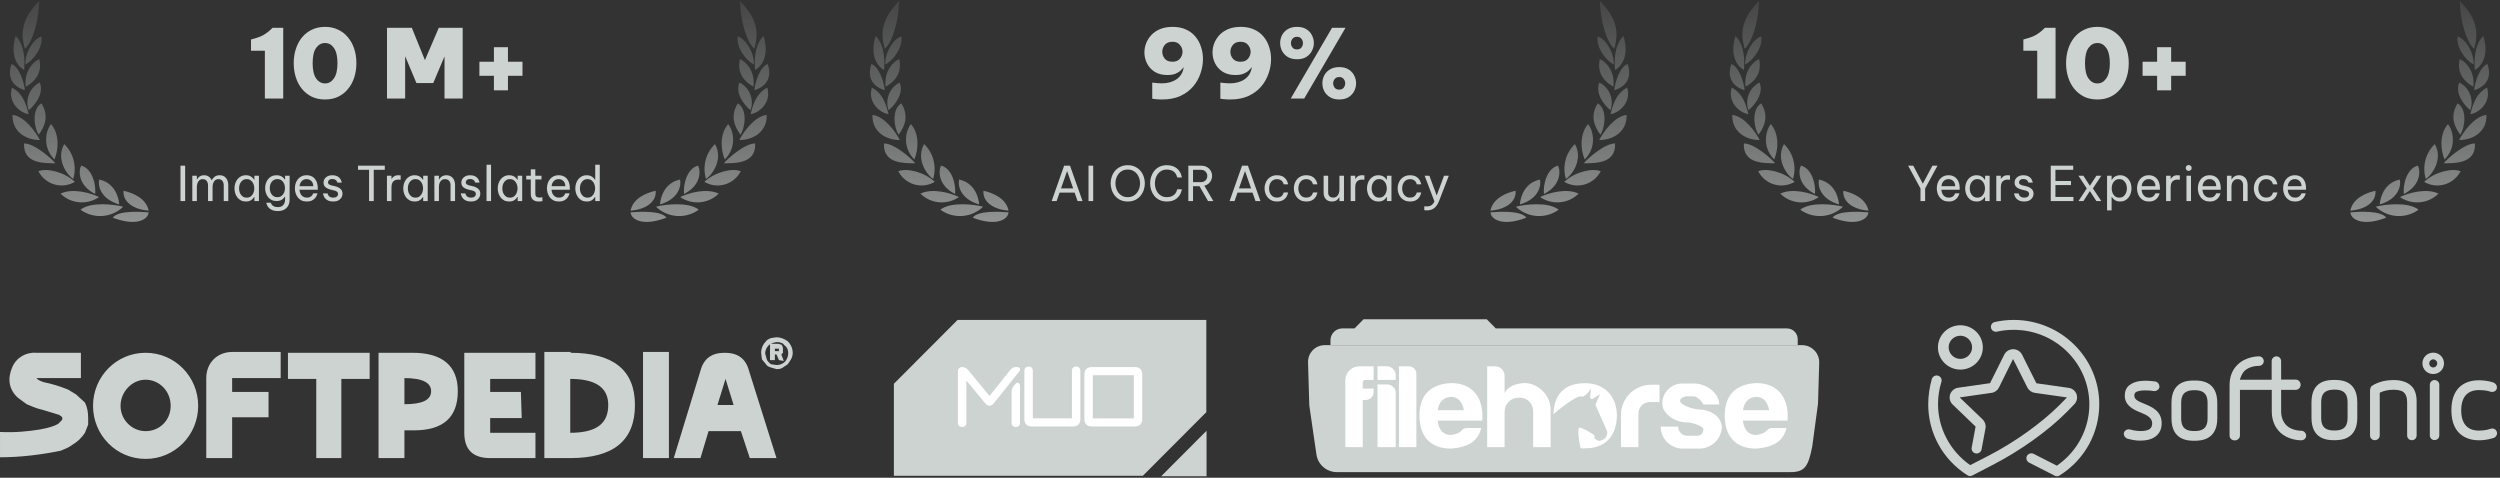
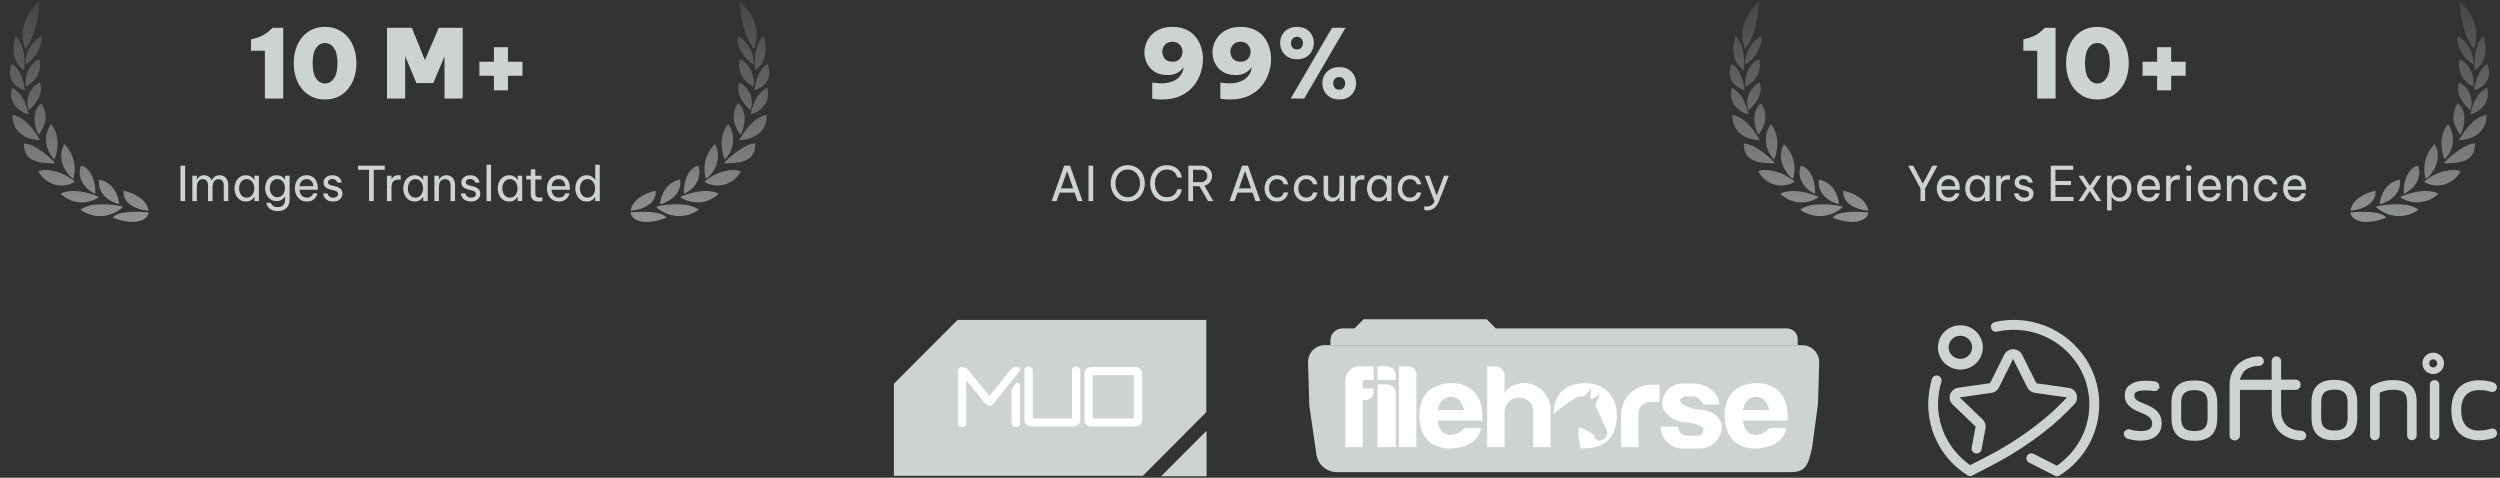
<svg xmlns="http://www.w3.org/2000/svg" width="314" height="60" viewBox="0 0 314 60" fill="none">
  <rect x="0" y="0" width="314" height="60" fill="#333333" stroke="none" />
  <g clip-path="url(#clip0_524_17408)">
    <path opacity="0.6" d="M83.706 27.339C80.508 28.565 79.208 27.404 79.208 26.671C80.341 26.577 83.047 26.423 83.706 27.339ZM87.764 26.337C86.97 26.915 85.994 27.195 85.011 27.126C84.028 27.058 83.102 26.646 82.397 25.965C83.488 25.665 86.467 25.309 87.764 26.337ZM82.355 23.955C82.476 25.48 80.899 26.337 79.195 26.461C79.506 24.927 81.096 24.243 82.355 23.955ZM85.41 22.55C85.59 23.202 85.342 24.971 82.892 25.673C82.997 24.478 83.639 22.923 85.41 22.55ZM90.269 24.324C89.64 24.944 88.812 25.327 87.928 25.405C87.044 25.483 86.16 25.252 85.431 24.752C86.413 24.251 88.771 23.574 90.269 24.324ZM87.68 20.794C88.015 21.436 88.087 23.265 85.917 24.366C85.791 23.189 86.27 21.175 87.68 20.794ZM93.046 21.505C92.842 21.903 92.558 22.255 92.212 22.541C91.866 22.827 91.465 23.04 91.033 23.168C90.605 23.292 90.156 23.327 89.714 23.27C89.272 23.213 88.846 23.066 88.465 22.838C89.832 21.565 92.014 21.077 93.046 21.505ZM89.803 18.095C90.776 19.775 89.748 21.693 88.678 22.482C88.202 20.92 88.639 19.218 89.803 18.095ZM94.851 18.022C94.968 20.631 92.216 20.49 90.923 20.507C91.33 19.959 93.592 17.971 94.851 18.022ZM91.457 15.585C91.968 16.142 92.735 18.284 91.036 20.031C90.503 18.768 90.387 16.827 91.457 15.585ZM96.294 14.428C96.382 16.536 94.59 17.602 92.862 17.586C93.382 16.57 94.771 14.613 96.294 14.428ZM92.669 12.976C93.814 13.644 93.684 15.799 93.008 16.921C92.249 15.876 91.682 14.578 92.669 12.976ZM96.369 11.001C96.936 12.921 95.27 14.219 94.271 14.33C94.527 13.413 94.862 11.79 96.369 11.001ZM92.879 10.363C94.142 10.989 94.74 12.487 94.267 13.837C93.386 13.134 92.325 11.648 92.879 10.363ZM96.428 8.041C97.209 10.376 95.417 11.139 94.75 11.326C94.83 10.333 95.468 8.354 96.428 8.041ZM92.929 7.428C93.441 7.575 94.901 8.761 94.636 10.886C93.676 10.35 92.509 9.33 92.929 7.428ZM95.899 4.503C96.772 7.373 95.316 8.551 94.838 8.786C94.762 7.878 94.67 5.758 95.899 4.503ZM92.669 4.575C93.583 4.828 94.737 6.49 94.683 8.088C93.776 7.677 92.421 5.968 92.669 4.575ZM92.942 0.125C95.064 2.297 95.362 4.01 94.742 6.122C93.78 5.265 93.013 2.695 92.942 0.125ZM14.166 27.339C17.363 28.565 18.663 27.404 18.663 26.671C17.53 26.577 14.824 26.423 14.166 27.339ZM10.107 26.337C10.901 26.915 11.876 27.195 12.859 27.126C13.842 27.058 14.769 26.646 15.473 25.965C14.382 25.665 11.403 25.309 10.107 26.337ZM15.516 23.955C15.395 25.48 16.972 26.337 18.675 26.461C18.365 24.927 16.774 24.243 15.516 23.955ZM12.462 22.55C12.281 23.202 12.529 24.971 14.979 25.673C14.874 24.478 14.232 22.923 12.462 22.55ZM7.603 24.324C8.231 24.944 9.059 25.327 9.943 25.405C10.827 25.483 11.711 25.252 12.441 24.752C11.459 24.251 9.101 23.574 7.603 24.324ZM10.192 20.794C9.856 21.436 9.785 23.265 11.954 24.366C12.08 23.189 11.602 21.175 10.192 20.794ZM4.825 21.505C5.03 21.903 5.313 22.255 5.659 22.541C6.005 22.827 6.407 23.04 6.838 23.168C7.266 23.292 7.716 23.327 8.158 23.27C8.6 23.213 9.025 23.066 9.407 22.838C8.039 21.565 5.857 21.077 4.825 21.505ZM8.068 18.095C7.095 19.775 8.123 21.693 9.193 22.482C9.669 20.92 9.232 19.218 8.068 18.095ZM3.021 18.022C2.903 20.631 5.656 20.49 6.948 20.507C6.541 19.959 4.28 17.971 3.021 18.022ZM6.415 15.585C5.904 16.142 5.136 18.284 6.835 20.031C7.368 18.768 7.485 16.827 6.415 15.585ZM1.578 14.428C1.49 16.536 3.282 17.602 5.01 17.586C4.49 16.57 3.101 14.613 1.578 14.428ZM5.203 12.976C4.058 13.644 4.188 15.799 4.864 16.921C5.623 15.876 6.19 14.578 5.203 12.976ZM1.502 11.001C0.936 12.921 2.601 14.219 3.6 14.33C3.344 13.413 3.009 11.79 1.502 11.001ZM4.993 10.363C3.73 10.989 3.131 12.487 3.604 13.837C4.485 13.134 5.547 11.648 4.993 10.363ZM1.443 8.041C0.663 10.376 2.455 11.139 3.121 11.326C3.042 10.333 2.404 8.354 1.443 8.041ZM4.943 7.428C4.431 7.575 2.971 8.761 3.235 10.886C4.196 10.35 5.363 9.33 4.943 7.428ZM1.972 4.503C1.099 7.373 2.555 8.551 3.034 8.786C3.109 7.878 3.202 5.758 1.972 4.503ZM5.203 4.575C4.288 4.828 3.134 6.49 3.189 8.088C4.095 7.677 5.45 5.968 5.203 4.575ZM4.93 0.125C2.807 2.297 2.509 4.01 3.13 6.122C4.091 5.265 4.859 2.695 4.93 0.125Z" fill="url(#paint0_linear_524_17408)" />
    <path d="M35.572 3.495V12.375H33.268V6.375H31.528V4.959L31.78 4.887C32.34 4.743 32.792 4.571 33.136 4.371C33.488 4.163 33.824 3.899 34.144 3.579L34.228 3.495H35.572ZM40.827 12.495C40.203 12.495 39.647 12.379 39.159 12.147C38.679 11.907 38.267 11.579 37.923 11.163C37.587 10.747 37.331 10.263 37.155 9.711C36.979 9.159 36.891 8.567 36.891 7.935C36.891 7.303 36.979 6.711 37.155 6.159C37.331 5.607 37.587 5.123 37.923 4.707C38.267 4.291 38.679 3.967 39.159 3.735C39.647 3.495 40.203 3.375 40.827 3.375C41.451 3.375 42.003 3.495 42.483 3.735C42.971 3.967 43.383 4.291 43.719 4.707C44.063 5.123 44.323 5.607 44.499 6.159C44.675 6.711 44.763 7.303 44.763 7.935C44.763 8.567 44.675 9.159 44.499 9.711C44.323 10.263 44.063 10.747 43.719 11.163C43.383 11.579 42.971 11.907 42.483 12.147C42.003 12.379 41.451 12.495 40.827 12.495ZM40.827 10.479C41.283 10.479 41.655 10.267 41.943 9.843C42.239 9.419 42.387 8.783 42.387 7.935C42.387 7.079 42.239 6.443 41.943 6.027C41.655 5.611 41.283 5.403 40.827 5.403C40.371 5.403 39.995 5.611 39.699 6.027C39.411 6.443 39.267 7.079 39.267 7.935C39.267 8.783 39.411 9.419 39.699 9.843C39.995 10.267 40.371 10.479 40.827 10.479ZM48.607 12.375V3.495H51.727L53.371 7.551L55.111 3.495H58.111V12.375H55.831V7.083L54.415 10.431H52.303L50.887 7.059V12.375H48.607ZM60.212 9.519V7.755H62.036V5.931H63.8V7.755H65.624V9.519H63.8V11.343H62.036V9.519H60.212Z" fill="#CDD3D0" />
    <path d="M22.668 25.25V20.81H23.256V25.25H22.668ZM24.154 25.25V22.07H24.724V22.532H24.748C24.78 22.472 24.83 22.402 24.898 22.322C24.966 22.238 25.058 22.166 25.174 22.106C25.294 22.042 25.444 22.01 25.624 22.01C25.86 22.01 26.058 22.068 26.218 22.184C26.382 22.296 26.504 22.448 26.584 22.64H26.59C26.678 22.464 26.802 22.316 26.962 22.196C27.126 22.072 27.338 22.01 27.598 22.01C27.942 22.01 28.206 22.128 28.39 22.364C28.578 22.596 28.672 22.896 28.672 23.264V25.25H28.102V23.294C28.102 23.058 28.046 22.868 27.934 22.724C27.822 22.576 27.66 22.502 27.448 22.502C27.264 22.502 27.116 22.552 27.004 22.652C26.896 22.752 26.818 22.876 26.77 23.024C26.722 23.172 26.698 23.32 26.698 23.468V25.25H26.128V23.294C26.128 23.058 26.072 22.868 25.96 22.724C25.852 22.576 25.69 22.502 25.474 22.502C25.29 22.502 25.142 22.552 25.03 22.652C24.922 22.752 24.844 22.878 24.796 23.03C24.748 23.178 24.724 23.324 24.724 23.468V25.25H24.154ZM30.89 22.01C31.09 22.01 31.258 22.042 31.394 22.106C31.53 22.17 31.64 22.246 31.724 22.334C31.808 22.418 31.872 22.498 31.916 22.574H31.952V22.07H32.522V25.25H31.952V24.746H31.916C31.872 24.822 31.808 24.904 31.724 24.992C31.64 25.08 31.53 25.156 31.394 25.22C31.258 25.28 31.09 25.31 30.89 25.31C30.65 25.31 30.44 25.264 30.26 25.172C30.08 25.076 29.93 24.95 29.81 24.794C29.69 24.634 29.6 24.456 29.54 24.26C29.48 24.064 29.45 23.864 29.45 23.66C29.45 23.456 29.48 23.256 29.54 23.06C29.6 22.864 29.69 22.688 29.81 22.532C29.93 22.372 30.08 22.246 30.26 22.154C30.44 22.058 30.65 22.01 30.89 22.01ZM30.986 22.496C30.774 22.496 30.596 22.554 30.452 22.67C30.308 22.782 30.2 22.926 30.128 23.102C30.06 23.278 30.026 23.464 30.026 23.66C30.026 23.852 30.06 24.038 30.128 24.218C30.2 24.394 30.308 24.54 30.452 24.656C30.596 24.768 30.774 24.824 30.986 24.824C31.198 24.824 31.374 24.768 31.514 24.656C31.658 24.54 31.764 24.394 31.832 24.218C31.904 24.038 31.94 23.852 31.94 23.66C31.94 23.464 31.904 23.278 31.832 23.102C31.764 22.926 31.658 22.782 31.514 22.67C31.374 22.554 31.198 22.496 30.986 22.496ZM34.889 26.51C34.626 26.51 34.406 26.474 34.23 26.402C34.053 26.334 33.911 26.246 33.803 26.138C33.7 26.034 33.621 25.93 33.569 25.826C33.517 25.722 33.483 25.634 33.468 25.562C33.452 25.494 33.444 25.46 33.444 25.46H34.014C34.014 25.46 34.023 25.488 34.044 25.544C34.063 25.6 34.102 25.664 34.157 25.736C34.218 25.808 34.306 25.872 34.422 25.928C34.538 25.984 34.694 26.012 34.889 26.012C35.121 26.012 35.303 25.966 35.435 25.874C35.568 25.786 35.661 25.67 35.718 25.526C35.778 25.382 35.807 25.23 35.807 25.07V24.704H35.778C35.737 24.772 35.673 24.85 35.586 24.938C35.502 25.022 35.389 25.096 35.249 25.16C35.109 25.22 34.938 25.25 34.733 25.25C34.493 25.25 34.283 25.204 34.103 25.112C33.923 25.02 33.773 24.896 33.654 24.74C33.538 24.584 33.45 24.41 33.389 24.218C33.33 24.026 33.3 23.83 33.3 23.63C33.3 23.43 33.33 23.234 33.389 23.042C33.45 22.85 33.538 22.676 33.654 22.52C33.773 22.364 33.923 22.24 34.103 22.148C34.283 22.056 34.493 22.01 34.733 22.01C34.938 22.01 35.109 22.042 35.249 22.106C35.389 22.166 35.502 22.238 35.586 22.322C35.673 22.406 35.737 22.484 35.778 22.556H35.807V22.07H36.377V25.064C36.377 25.508 36.248 25.86 35.987 26.12C35.731 26.38 35.365 26.51 34.889 26.51ZM34.842 24.764C35.053 24.764 35.23 24.71 35.37 24.602C35.514 24.49 35.62 24.348 35.688 24.176C35.76 24.004 35.795 23.822 35.795 23.63C35.795 23.438 35.76 23.256 35.688 23.084C35.62 22.908 35.514 22.766 35.37 22.658C35.23 22.55 35.053 22.496 34.842 22.496C34.63 22.496 34.452 22.55 34.307 22.658C34.163 22.766 34.056 22.908 33.983 23.084C33.916 23.256 33.882 23.438 33.882 23.63C33.882 23.822 33.916 24.004 33.983 24.176C34.056 24.348 34.163 24.49 34.307 24.602C34.452 24.71 34.63 24.764 34.842 24.764ZM38.544 25.31C38.284 25.31 38.058 25.264 37.866 25.172C37.678 25.076 37.522 24.948 37.398 24.788C37.278 24.628 37.188 24.452 37.128 24.26C37.068 24.064 37.038 23.864 37.038 23.66C37.038 23.46 37.066 23.262 37.122 23.066C37.182 22.87 37.272 22.692 37.392 22.532C37.516 22.372 37.67 22.246 37.854 22.154C38.042 22.058 38.264 22.01 38.52 22.01C38.792 22.01 39.032 22.072 39.24 22.196C39.448 22.32 39.612 22.504 39.732 22.748C39.852 22.992 39.912 23.298 39.912 23.666V23.834H37.614C37.626 24.014 37.668 24.18 37.74 24.332C37.816 24.48 37.922 24.6 38.058 24.692C38.194 24.78 38.356 24.824 38.544 24.824C38.708 24.824 38.84 24.798 38.94 24.746C39.044 24.69 39.126 24.626 39.186 24.554C39.246 24.482 39.286 24.42 39.306 24.368C39.33 24.312 39.342 24.284 39.342 24.284H39.876C39.876 24.284 39.866 24.32 39.846 24.392C39.826 24.46 39.79 24.544 39.738 24.644C39.686 24.744 39.61 24.846 39.51 24.95C39.41 25.05 39.282 25.136 39.126 25.208C38.97 25.276 38.776 25.31 38.544 25.31ZM37.62 23.39H39.354C39.346 23.182 39.302 23.014 39.222 22.886C39.142 22.754 39.04 22.656 38.916 22.592C38.792 22.528 38.66 22.496 38.52 22.496C38.268 22.496 38.062 22.578 37.902 22.742C37.742 22.902 37.648 23.118 37.62 23.39ZM41.853 25.31C41.609 25.31 41.407 25.276 41.248 25.208C41.092 25.14 40.968 25.056 40.876 24.956C40.783 24.852 40.715 24.75 40.672 24.65C40.627 24.546 40.599 24.46 40.587 24.392C40.575 24.324 40.569 24.29 40.569 24.29H41.145C41.145 24.29 41.151 24.318 41.163 24.374C41.179 24.426 41.209 24.488 41.254 24.56C41.301 24.628 41.373 24.69 41.469 24.746C41.569 24.798 41.702 24.824 41.865 24.824C42.053 24.824 42.2 24.78 42.303 24.692C42.407 24.6 42.459 24.488 42.459 24.356C42.459 24.24 42.417 24.148 42.334 24.08C42.254 24.012 42.138 23.96 41.986 23.924L41.553 23.822C41.394 23.782 41.243 23.728 41.103 23.66C40.964 23.592 40.849 23.5 40.761 23.384C40.678 23.264 40.636 23.116 40.636 22.94C40.636 22.668 40.737 22.446 40.941 22.274C41.145 22.098 41.411 22.01 41.739 22.01C41.959 22.01 42.142 22.042 42.285 22.106C42.429 22.166 42.544 22.242 42.627 22.334C42.715 22.426 42.779 22.518 42.819 22.61C42.864 22.702 42.892 22.78 42.904 22.844C42.916 22.904 42.922 22.934 42.922 22.934H42.37C42.37 22.934 42.364 22.912 42.352 22.868C42.34 22.82 42.312 22.768 42.267 22.712C42.227 22.652 42.166 22.6 42.081 22.556C41.998 22.508 41.886 22.484 41.745 22.484C41.553 22.484 41.413 22.528 41.325 22.616C41.237 22.704 41.194 22.8 41.194 22.904C41.194 23.004 41.233 23.086 41.313 23.15C41.398 23.21 41.505 23.256 41.638 23.288L42.075 23.39C42.347 23.454 42.572 23.56 42.748 23.708C42.928 23.852 43.017 24.06 43.017 24.332C43.017 24.508 42.971 24.672 42.88 24.824C42.788 24.972 42.656 25.09 42.483 25.178C42.312 25.266 42.102 25.31 41.853 25.31ZM46.355 25.25V21.326H44.969V20.81H48.329V21.326H46.943V25.25H46.355ZM48.6 25.25V22.07H49.17V22.466H49.194C49.262 22.346 49.362 22.24 49.494 22.148C49.626 22.056 49.812 22.01 50.052 22.01C50.12 22.01 50.182 22.014 50.238 22.022C50.294 22.026 50.322 22.028 50.322 22.028V22.574C50.322 22.574 50.29 22.572 50.226 22.568C50.166 22.56 50.102 22.556 50.034 22.556C49.758 22.556 49.544 22.636 49.392 22.796C49.244 22.952 49.17 23.208 49.17 23.564V25.25H48.6ZM52.089 22.01C52.289 22.01 52.457 22.042 52.593 22.106C52.729 22.17 52.839 22.246 52.923 22.334C53.007 22.418 53.071 22.498 53.115 22.574H53.151V22.07H53.721V25.25H53.151V24.746H53.115C53.071 24.822 53.007 24.904 52.923 24.992C52.839 25.08 52.729 25.156 52.593 25.22C52.457 25.28 52.289 25.31 52.089 25.31C51.849 25.31 51.639 25.264 51.459 25.172C51.279 25.076 51.129 24.95 51.009 24.794C50.889 24.634 50.799 24.456 50.739 24.26C50.679 24.064 50.649 23.864 50.649 23.66C50.649 23.456 50.679 23.256 50.739 23.06C50.799 22.864 50.889 22.688 51.009 22.532C51.129 22.372 51.279 22.246 51.459 22.154C51.639 22.058 51.849 22.01 52.089 22.01ZM52.185 22.496C51.973 22.496 51.795 22.554 51.651 22.67C51.507 22.782 51.399 22.926 51.327 23.102C51.259 23.278 51.225 23.464 51.225 23.66C51.225 23.852 51.259 24.038 51.327 24.218C51.399 24.394 51.507 24.54 51.651 24.656C51.795 24.768 51.973 24.824 52.185 24.824C52.397 24.824 52.573 24.768 52.713 24.656C52.857 24.54 52.963 24.394 53.031 24.218C53.103 24.038 53.139 23.852 53.139 23.66C53.139 23.464 53.103 23.278 53.031 23.102C52.963 22.926 52.857 22.782 52.713 22.67C52.573 22.554 52.397 22.496 52.185 22.496ZM54.559 25.25V22.07H55.129V22.532H55.165C55.193 22.484 55.239 22.418 55.303 22.334C55.371 22.25 55.467 22.176 55.591 22.112C55.715 22.044 55.871 22.01 56.059 22.01C56.291 22.01 56.489 22.064 56.653 22.172C56.817 22.276 56.941 22.418 57.025 22.598C57.113 22.778 57.157 22.98 57.157 23.204V25.25H56.587V23.24C56.587 23.028 56.527 22.852 56.407 22.712C56.291 22.572 56.121 22.502 55.897 22.502C55.717 22.502 55.571 22.548 55.459 22.64C55.347 22.728 55.263 22.846 55.207 22.994C55.155 23.138 55.129 23.292 55.129 23.456V25.25H54.559ZM59.162 25.31C58.918 25.31 58.716 25.276 58.556 25.208C58.4 25.14 58.276 25.056 58.184 24.956C58.092 24.852 58.024 24.75 57.98 24.65C57.936 24.546 57.908 24.46 57.896 24.392C57.884 24.324 57.878 24.29 57.878 24.29H58.454C58.454 24.29 58.46 24.318 58.472 24.374C58.488 24.426 58.518 24.488 58.562 24.56C58.61 24.628 58.682 24.69 58.778 24.746C58.878 24.798 59.01 24.824 59.174 24.824C59.362 24.824 59.508 24.78 59.612 24.692C59.716 24.6 59.768 24.488 59.768 24.356C59.768 24.24 59.726 24.148 59.642 24.08C59.562 24.012 59.446 23.96 59.294 23.924L58.862 23.822C58.702 23.782 58.552 23.728 58.412 23.66C58.272 23.592 58.158 23.5 58.07 23.384C57.986 23.264 57.944 23.116 57.944 22.94C57.944 22.668 58.046 22.446 58.25 22.274C58.454 22.098 58.72 22.01 59.048 22.01C59.268 22.01 59.45 22.042 59.594 22.106C59.738 22.166 59.852 22.242 59.936 22.334C60.024 22.426 60.088 22.518 60.128 22.61C60.172 22.702 60.2 22.78 60.212 22.844C60.224 22.904 60.23 22.934 60.23 22.934H59.678C59.678 22.934 59.672 22.912 59.66 22.868C59.648 22.82 59.62 22.768 59.576 22.712C59.536 22.652 59.474 22.6 59.39 22.556C59.306 22.508 59.194 22.484 59.054 22.484C58.862 22.484 58.722 22.528 58.634 22.616C58.546 22.704 58.502 22.8 58.502 22.904C58.502 23.004 58.542 23.086 58.622 23.15C58.706 23.21 58.814 23.256 58.946 23.288L59.384 23.39C59.656 23.454 59.88 23.56 60.056 23.708C60.236 23.852 60.326 24.06 60.326 24.332C60.326 24.508 60.28 24.672 60.188 24.824C60.096 24.972 59.964 25.09 59.792 25.178C59.62 25.266 59.41 25.31 59.162 25.31ZM61.105 25.25L61.111 20.69H61.675V25.25H61.105ZM63.954 22.01C64.154 22.01 64.322 22.042 64.458 22.106C64.594 22.17 64.704 22.246 64.788 22.334C64.872 22.418 64.936 22.498 64.98 22.574H65.016V22.07H65.586V25.25H65.016V24.746H64.98C64.936 24.822 64.872 24.904 64.788 24.992C64.704 25.08 64.594 25.156 64.458 25.22C64.322 25.28 64.154 25.31 63.954 25.31C63.714 25.31 63.504 25.264 63.324 25.172C63.144 25.076 62.994 24.95 62.874 24.794C62.754 24.634 62.664 24.456 62.604 24.26C62.544 24.064 62.514 23.864 62.514 23.66C62.514 23.456 62.544 23.256 62.604 23.06C62.664 22.864 62.754 22.688 62.874 22.532C62.994 22.372 63.144 22.246 63.324 22.154C63.504 22.058 63.714 22.01 63.954 22.01ZM64.05 22.496C63.838 22.496 63.66 22.554 63.516 22.67C63.372 22.782 63.264 22.926 63.192 23.102C63.124 23.278 63.09 23.464 63.09 23.66C63.09 23.852 63.124 24.038 63.192 24.218C63.264 24.394 63.372 24.54 63.516 24.656C63.66 24.768 63.838 24.824 64.05 24.824C64.262 24.824 64.438 24.768 64.578 24.656C64.722 24.54 64.828 24.394 64.896 24.218C64.968 24.038 65.004 23.852 65.004 23.66C65.004 23.464 64.968 23.278 64.896 23.102C64.828 22.926 64.722 22.782 64.578 22.67C64.438 22.554 64.262 22.496 64.05 22.496ZM67.657 25.31C67.329 25.31 67.081 25.226 66.913 25.058C66.749 24.89 66.667 24.654 66.667 24.35V22.538H66.097V22.07H66.667V21.272H67.237V22.07H68.011V22.538H67.237V24.35C67.237 24.51 67.281 24.628 67.369 24.704C67.457 24.776 67.585 24.812 67.753 24.812C67.841 24.812 67.925 24.806 68.005 24.794C68.085 24.782 68.125 24.776 68.125 24.776V25.262C68.125 25.262 68.079 25.27 67.987 25.286C67.895 25.302 67.785 25.31 67.657 25.31ZM70.202 25.31C69.942 25.31 69.716 25.264 69.524 25.172C69.336 25.076 69.18 24.948 69.056 24.788C68.936 24.628 68.846 24.452 68.786 24.26C68.726 24.064 68.696 23.864 68.696 23.66C68.696 23.46 68.724 23.262 68.78 23.066C68.84 22.87 68.93 22.692 69.05 22.532C69.174 22.372 69.328 22.246 69.512 22.154C69.7 22.058 69.922 22.01 70.178 22.01C70.45 22.01 70.69 22.072 70.898 22.196C71.106 22.32 71.27 22.504 71.39 22.748C71.51 22.992 71.57 23.298 71.57 23.666V23.834H69.272C69.284 24.014 69.326 24.18 69.398 24.332C69.474 24.48 69.58 24.6 69.716 24.692C69.852 24.78 70.014 24.824 70.202 24.824C70.366 24.824 70.498 24.798 70.598 24.746C70.702 24.69 70.784 24.626 70.844 24.554C70.904 24.482 70.944 24.42 70.964 24.368C70.988 24.312 71 24.284 71 24.284H71.534C71.534 24.284 71.524 24.32 71.504 24.392C71.484 24.46 71.448 24.544 71.396 24.644C71.344 24.744 71.268 24.846 71.168 24.95C71.068 25.05 70.94 25.136 70.784 25.208C70.628 25.276 70.434 25.31 70.202 25.31ZM69.278 23.39H71.012C71.004 23.182 70.96 23.014 70.88 22.886C70.8 22.754 70.698 22.656 70.574 22.592C70.45 22.528 70.318 22.496 70.178 22.496C69.926 22.496 69.72 22.578 69.56 22.742C69.4 22.902 69.306 23.118 69.278 23.39ZM73.698 25.31C73.458 25.31 73.248 25.264 73.068 25.172C72.888 25.076 72.738 24.95 72.618 24.794C72.498 24.634 72.408 24.456 72.348 24.26C72.288 24.064 72.258 23.864 72.258 23.66C72.258 23.456 72.288 23.256 72.348 23.06C72.408 22.864 72.498 22.688 72.618 22.532C72.738 22.372 72.888 22.246 73.068 22.154C73.248 22.058 73.458 22.01 73.698 22.01C73.898 22.01 74.066 22.042 74.202 22.106C74.338 22.17 74.448 22.246 74.532 22.334C74.616 22.418 74.68 22.498 74.724 22.574H74.76V20.69H75.33V25.25H74.76V24.746H74.724C74.68 24.822 74.616 24.904 74.532 24.992C74.448 25.08 74.338 25.156 74.202 25.22C74.066 25.28 73.898 25.31 73.698 25.31ZM73.794 24.824C74.006 24.824 74.182 24.768 74.322 24.656C74.466 24.54 74.572 24.394 74.64 24.218C74.712 24.038 74.748 23.852 74.748 23.66C74.748 23.464 74.712 23.278 74.64 23.102C74.572 22.926 74.466 22.782 74.322 22.67C74.182 22.554 74.006 22.496 73.794 22.496C73.582 22.496 73.404 22.554 73.26 22.67C73.116 22.782 73.008 22.926 72.936 23.102C72.868 23.278 72.834 23.464 72.834 23.66C72.834 23.852 72.868 24.038 72.936 24.218C73.008 24.394 73.116 24.54 73.26 24.656C73.404 24.768 73.582 24.824 73.794 24.824Z" fill="#CDD3D0" />
  </g>
  <g clip-path="url(#clip1_524_17408)">
-     <path opacity="0.6" d="M191.71 27.339C188.512 28.565 187.212 27.404 187.212 26.671C188.345 26.577 191.051 26.423 191.71 27.339ZM195.768 26.337C194.974 26.915 193.998 27.195 193.015 27.126C192.032 27.058 191.106 26.646 190.401 25.965C191.492 25.665 194.471 25.309 195.768 26.337ZM190.359 23.955C190.48 25.48 188.903 26.337 187.199 26.461C187.51 24.927 189.1 24.243 190.359 23.955ZM193.414 22.55C193.594 23.202 193.346 24.971 190.896 25.673C191.001 24.478 191.643 22.923 193.414 22.55ZM198.272 24.324C197.644 24.944 196.816 25.327 195.932 25.405C195.048 25.483 194.164 25.252 193.435 24.752C194.417 24.251 196.775 23.574 198.272 24.324ZM195.684 20.794C196.019 21.436 196.09 23.265 193.921 24.366C193.795 23.189 194.274 21.175 195.684 20.794ZM201.05 21.505C200.846 21.903 200.562 22.255 200.216 22.541C199.87 22.827 199.469 23.04 199.037 23.168C198.609 23.292 198.16 23.327 197.718 23.27C197.275 23.213 196.85 23.066 196.468 22.838C197.836 21.565 200.018 21.077 201.05 21.505ZM197.807 18.095C198.78 19.775 197.752 21.693 196.682 22.482C196.206 20.92 196.643 19.218 197.807 18.095ZM202.855 18.022C202.972 20.631 200.22 20.49 198.927 20.507C199.334 19.959 201.595 17.971 202.855 18.022ZM199.46 15.585C199.972 16.142 200.739 18.284 199.04 20.031C198.507 18.768 198.391 16.827 199.46 15.585ZM204.298 14.428C204.386 16.536 202.594 17.602 200.866 17.586C201.386 16.57 202.775 14.613 204.298 14.428ZM200.673 12.976C201.818 13.644 201.688 15.799 201.012 16.921C200.253 15.876 199.686 14.578 200.673 12.976ZM204.373 11.001C204.94 12.921 203.274 14.219 202.275 14.33C202.531 13.413 202.866 11.79 204.373 11.001ZM200.883 10.363C202.146 10.989 202.744 12.487 202.271 13.837C201.39 13.134 200.329 11.648 200.883 10.363ZM204.432 8.041C205.213 10.376 203.421 11.139 202.754 11.326C202.833 10.333 203.471 8.354 204.432 8.041ZM200.933 7.428C201.445 7.575 202.905 8.761 202.64 10.886C201.68 10.35 200.513 9.33 200.933 7.428ZM203.903 4.503C204.776 7.373 203.32 8.551 202.842 8.786C202.766 7.878 202.674 5.758 203.903 4.503ZM200.673 4.575C201.587 4.828 202.741 6.49 202.687 8.088C201.78 7.677 200.425 5.968 200.673 4.575ZM200.945 0.125C203.068 2.297 203.366 4.01 202.746 6.122C201.784 5.265 201.017 2.695 200.945 0.125ZM122.17 27.339C125.367 28.565 126.667 27.404 126.667 26.671C125.534 26.577 122.828 26.423 122.17 27.339ZM118.111 26.337C118.905 26.915 119.88 27.195 120.863 27.126C121.846 27.058 122.773 26.646 123.477 25.965C122.386 25.665 119.407 25.309 118.111 26.337ZM123.52 23.955C123.399 25.48 124.976 26.337 126.679 26.461C126.369 24.927 124.778 24.243 123.52 23.955ZM120.466 22.55C120.285 23.202 120.533 24.971 122.983 25.673C122.878 24.478 122.236 22.923 120.466 22.55ZM115.607 24.324C116.235 24.944 117.063 25.327 117.947 25.405C118.831 25.483 119.715 25.252 120.444 24.752C119.463 24.251 117.105 23.574 115.607 24.324ZM118.196 20.794C117.86 21.436 117.789 23.265 119.958 24.366C120.084 23.189 119.606 21.175 118.196 20.794ZM112.829 21.505C113.033 21.903 113.317 22.255 113.663 22.541C114.009 22.827 114.41 23.04 114.842 23.168C115.27 23.292 115.719 23.327 116.162 23.27C116.604 23.213 117.029 23.066 117.411 22.838C116.043 21.565 113.861 21.077 112.829 21.505ZM116.072 18.095C115.099 19.775 116.127 21.693 117.197 22.482C117.673 20.92 117.236 19.218 116.072 18.095ZM111.025 18.022C110.907 20.631 113.66 20.49 114.952 20.507C114.545 19.959 112.284 17.971 111.025 18.022ZM114.419 15.585C113.907 16.142 113.14 18.284 114.839 20.031C115.372 18.768 115.489 16.827 114.419 15.585ZM109.582 14.428C109.494 16.536 111.286 17.602 113.014 17.586C112.494 16.57 111.105 14.613 109.582 14.428ZM113.207 12.976C112.062 13.644 112.192 15.799 112.868 16.921C113.627 15.876 114.194 14.578 113.207 12.976ZM109.506 11.001C108.939 12.921 110.605 14.219 111.604 14.33C111.348 13.413 111.013 11.79 109.506 11.001ZM112.997 10.363C111.734 10.989 111.135 12.487 111.608 13.837C112.489 13.134 113.551 11.648 112.997 10.363ZM109.447 8.041C108.667 10.376 110.459 11.139 111.125 11.326C111.046 10.333 110.408 8.354 109.447 8.041ZM112.947 7.428C112.435 7.575 110.975 8.761 111.239 10.886C112.2 10.35 113.366 9.33 112.947 7.428ZM109.976 4.503C109.103 7.373 110.559 8.551 111.037 8.786C111.113 7.878 111.206 5.758 109.976 4.503ZM113.207 4.575C112.292 4.828 111.138 6.49 111.193 8.088C112.099 7.677 113.454 5.968 113.207 4.575ZM112.934 0.125C110.811 2.297 110.513 4.01 111.134 6.122C112.095 5.265 112.863 2.695 112.934 0.125Z" fill="url(#paint1_linear_524_17408)" />
    <path d="M147.277 3.375C147.925 3.375 148.489 3.487 148.969 3.711C149.449 3.927 149.845 4.227 150.157 4.611C150.469 4.987 150.701 5.419 150.853 5.907C151.013 6.387 151.093 6.891 151.093 7.419C151.093 8.019 150.989 8.619 150.781 9.219C150.581 9.819 150.273 10.367 149.857 10.863C149.441 11.351 148.909 11.747 148.261 12.051C147.613 12.347 146.845 12.495 145.957 12.495C145.621 12.495 145.329 12.479 145.081 12.447C144.841 12.415 144.721 12.399 144.721 12.399V10.371C144.721 10.371 144.785 10.379 144.913 10.395C145.041 10.411 145.197 10.427 145.381 10.443C145.573 10.459 145.757 10.467 145.933 10.467C146.661 10.467 147.277 10.295 147.781 9.951C148.285 9.599 148.585 9.087 148.681 8.415C148.593 8.551 148.461 8.699 148.285 8.859C148.117 9.019 147.897 9.155 147.625 9.267C147.353 9.371 147.013 9.423 146.605 9.423C145.981 9.423 145.453 9.287 145.021 9.015C144.597 8.743 144.277 8.391 144.061 7.959C143.845 7.527 143.737 7.071 143.737 6.591C143.737 6.199 143.809 5.815 143.953 5.439C144.105 5.055 144.325 4.707 144.613 4.395C144.909 4.083 145.277 3.835 145.717 3.651C146.165 3.467 146.685 3.375 147.277 3.375ZM147.253 5.247C146.829 5.247 146.509 5.379 146.293 5.643C146.085 5.899 145.981 6.187 145.981 6.507C145.981 6.819 146.085 7.107 146.293 7.371C146.509 7.627 146.829 7.755 147.253 7.755C147.677 7.755 147.993 7.627 148.201 7.371C148.417 7.107 148.525 6.819 148.525 6.507C148.525 6.187 148.417 5.899 148.201 5.643C147.993 5.379 147.677 5.247 147.253 5.247ZM155.831 3.375C156.479 3.375 157.043 3.487 157.523 3.711C158.003 3.927 158.399 4.227 158.711 4.611C159.023 4.987 159.255 5.419 159.407 5.907C159.567 6.387 159.647 6.891 159.647 7.419C159.647 8.019 159.543 8.619 159.335 9.219C159.135 9.819 158.827 10.367 158.411 10.863C157.995 11.351 157.463 11.747 156.815 12.051C156.167 12.347 155.399 12.495 154.511 12.495C154.175 12.495 153.883 12.479 153.635 12.447C153.395 12.415 153.275 12.399 153.275 12.399V10.371C153.275 10.371 153.339 10.379 153.467 10.395C153.595 10.411 153.751 10.427 153.935 10.443C154.127 10.459 154.311 10.467 154.487 10.467C155.215 10.467 155.831 10.295 156.335 9.951C156.839 9.599 157.139 9.087 157.235 8.415C157.147 8.551 157.015 8.699 156.839 8.859C156.671 9.019 156.451 9.155 156.179 9.267C155.907 9.371 155.567 9.423 155.159 9.423C154.535 9.423 154.007 9.287 153.575 9.015C153.151 8.743 152.831 8.391 152.615 7.959C152.399 7.527 152.291 7.071 152.291 6.591C152.291 6.199 152.363 5.815 152.507 5.439C152.659 5.055 152.879 4.707 153.167 4.395C153.463 4.083 153.831 3.835 154.271 3.651C154.719 3.467 155.239 3.375 155.831 3.375ZM155.807 5.247C155.383 5.247 155.063 5.379 154.847 5.643C154.639 5.899 154.535 6.187 154.535 6.507C154.535 6.819 154.639 7.107 154.847 7.371C155.063 7.627 155.383 7.755 155.807 7.755C156.231 7.755 156.547 7.627 156.755 7.371C156.971 7.107 157.079 6.819 157.079 6.507C157.079 6.187 156.971 5.899 156.755 5.643C156.547 5.379 156.231 5.247 155.807 5.247ZM162.91 7.443C162.438 7.443 162.042 7.343 161.722 7.143C161.41 6.943 161.174 6.687 161.014 6.375C160.862 6.063 160.786 5.739 160.786 5.403C160.786 5.067 160.862 4.743 161.014 4.431C161.174 4.119 161.41 3.867 161.722 3.675C162.042 3.475 162.438 3.375 162.91 3.375C163.382 3.375 163.774 3.475 164.086 3.675C164.398 3.867 164.63 4.119 164.782 4.431C164.942 4.743 165.022 5.067 165.022 5.403C165.022 5.739 164.942 6.063 164.782 6.375C164.63 6.687 164.398 6.943 164.086 7.143C163.774 7.343 163.382 7.443 162.91 7.443ZM162.118 12.375L167.302 3.495H168.994L163.81 12.375H162.118ZM162.898 6.207C163.154 6.207 163.342 6.127 163.462 5.967C163.59 5.799 163.654 5.615 163.654 5.415C163.654 5.215 163.59 5.035 163.462 4.875C163.342 4.707 163.154 4.623 162.898 4.623C162.65 4.623 162.462 4.707 162.334 4.875C162.206 5.035 162.142 5.215 162.142 5.415C162.142 5.615 162.206 5.799 162.334 5.967C162.462 6.127 162.65 6.207 162.898 6.207ZM168.214 12.495C167.742 12.495 167.346 12.395 167.026 12.195C166.714 11.995 166.478 11.743 166.318 11.439C166.166 11.127 166.09 10.799 166.09 10.455C166.09 10.119 166.166 9.795 166.318 9.483C166.478 9.171 166.714 8.919 167.026 8.727C167.346 8.527 167.742 8.427 168.214 8.427C168.686 8.427 169.078 8.527 169.39 8.727C169.702 8.919 169.934 9.171 170.086 9.483C170.246 9.795 170.326 10.119 170.326 10.455C170.326 10.799 170.246 11.127 170.086 11.439C169.934 11.743 169.702 11.995 169.39 12.195C169.078 12.395 168.686 12.495 168.214 12.495ZM168.202 11.259C168.458 11.259 168.646 11.179 168.766 11.019C168.894 10.851 168.958 10.667 168.958 10.467C168.958 10.267 168.894 10.087 168.766 9.927C168.646 9.759 168.458 9.675 168.202 9.675C167.954 9.675 167.766 9.759 167.638 9.927C167.51 10.087 167.446 10.267 167.446 10.467C167.446 10.667 167.51 10.851 167.638 11.019C167.766 11.179 167.954 11.259 168.202 11.259Z" fill="#CDD3D0" />
    <path d="M132.089 25.25L133.655 20.81H134.393L135.965 25.25H135.341L134.969 24.188H133.085L132.713 25.25H132.089ZM133.265 23.66H134.789L134.027 21.482L133.265 23.66ZM136.717 25.25V20.81H137.305V25.25H136.717ZM141.645 25.31C141.293 25.31 140.983 25.246 140.715 25.118C140.447 24.986 140.223 24.812 140.043 24.596C139.863 24.376 139.727 24.13 139.635 23.858C139.543 23.586 139.497 23.308 139.497 23.024C139.497 22.74 139.543 22.464 139.635 22.196C139.727 21.924 139.863 21.68 140.043 21.464C140.223 21.248 140.447 21.076 140.715 20.948C140.983 20.816 141.293 20.75 141.645 20.75C141.997 20.75 142.307 20.816 142.575 20.948C142.843 21.076 143.067 21.248 143.247 21.464C143.427 21.68 143.563 21.924 143.655 22.196C143.747 22.464 143.793 22.74 143.793 23.024C143.793 23.308 143.747 23.586 143.655 23.858C143.563 24.13 143.427 24.376 143.247 24.596C143.067 24.812 142.843 24.986 142.575 25.118C142.307 25.246 141.997 25.31 141.645 25.31ZM141.645 24.764C141.897 24.764 142.119 24.716 142.311 24.62C142.503 24.524 142.663 24.394 142.791 24.23C142.923 24.066 143.023 23.88 143.091 23.672C143.159 23.464 143.193 23.248 143.193 23.024C143.193 22.804 143.159 22.592 143.091 22.388C143.023 22.18 142.923 21.994 142.791 21.83C142.663 21.666 142.503 21.536 142.311 21.44C142.119 21.344 141.897 21.296 141.645 21.296C141.393 21.296 141.171 21.344 140.979 21.44C140.787 21.536 140.625 21.666 140.493 21.83C140.365 21.994 140.267 22.18 140.199 22.388C140.131 22.592 140.097 22.804 140.097 23.024C140.097 23.248 140.131 23.464 140.199 23.672C140.267 23.88 140.365 24.066 140.493 24.23C140.625 24.394 140.787 24.524 140.979 24.62C141.171 24.716 141.393 24.764 141.645 24.764ZM146.554 25.31C146.206 25.31 145.9 25.246 145.636 25.118C145.372 24.986 145.152 24.812 144.976 24.596C144.804 24.376 144.674 24.132 144.586 23.864C144.498 23.592 144.454 23.314 144.454 23.03C144.454 22.746 144.498 22.468 144.586 22.196C144.674 21.924 144.804 21.68 144.976 21.464C145.152 21.244 145.372 21.07 145.636 20.942C145.9 20.814 146.206 20.75 146.554 20.75C146.842 20.75 147.088 20.788 147.292 20.864C147.5 20.936 147.672 21.03 147.808 21.146C147.948 21.262 148.06 21.386 148.144 21.518C148.232 21.65 148.296 21.774 148.336 21.89C148.38 22.006 148.408 22.102 148.42 22.178C148.436 22.25 148.444 22.286 148.444 22.286H147.856C147.856 22.286 147.848 22.254 147.832 22.19C147.816 22.122 147.784 22.04 147.736 21.944C147.688 21.844 147.616 21.744 147.52 21.644C147.424 21.544 147.298 21.462 147.142 21.398C146.986 21.33 146.792 21.296 146.56 21.296C146.308 21.296 146.088 21.346 145.9 21.446C145.712 21.542 145.554 21.674 145.426 21.842C145.302 22.006 145.208 22.192 145.144 22.4C145.084 22.604 145.054 22.814 145.054 23.03C145.054 23.246 145.084 23.458 145.144 23.666C145.208 23.87 145.302 24.056 145.426 24.224C145.554 24.388 145.712 24.52 145.9 24.62C146.088 24.716 146.308 24.764 146.56 24.764C146.792 24.764 146.986 24.73 147.142 24.662C147.298 24.594 147.424 24.512 147.52 24.416C147.616 24.316 147.688 24.218 147.736 24.122C147.784 24.022 147.816 23.938 147.832 23.87C147.848 23.802 147.856 23.768 147.856 23.768H148.444C148.444 23.768 148.436 23.806 148.42 23.882C148.408 23.954 148.38 24.05 148.336 24.17C148.296 24.286 148.232 24.41 148.144 24.542C148.06 24.67 147.948 24.794 147.808 24.914C147.672 25.03 147.5 25.126 147.292 25.202C147.088 25.274 146.842 25.31 146.554 25.31ZM149.256 25.25V20.81H150.828C151.144 20.81 151.406 20.872 151.614 20.996C151.822 21.12 151.978 21.28 152.082 21.476C152.186 21.672 152.238 21.878 152.238 22.094C152.238 22.274 152.202 22.448 152.13 22.616C152.058 22.784 151.95 22.932 151.806 23.06C151.666 23.184 151.488 23.274 151.272 23.33L152.394 25.25H151.728L150.654 23.384H149.844V25.25H149.256ZM150.822 21.326H149.844V22.88H150.822C151.006 22.88 151.158 22.842 151.278 22.766C151.398 22.69 151.488 22.594 151.548 22.478C151.608 22.358 151.638 22.234 151.638 22.106C151.638 21.974 151.608 21.85 151.548 21.734C151.488 21.614 151.398 21.516 151.278 21.44C151.158 21.364 151.006 21.326 150.822 21.326ZM154.437 25.25L156.003 20.81H156.741L158.313 25.25H157.689L157.317 24.188H155.433L155.061 25.25H154.437ZM155.613 23.66H157.137L156.375 21.482L155.613 23.66ZM160.394 25.31C160.134 25.31 159.906 25.264 159.71 25.172C159.514 25.076 159.35 24.95 159.218 24.794C159.09 24.634 158.992 24.456 158.924 24.26C158.86 24.064 158.828 23.864 158.828 23.66C158.828 23.456 158.86 23.258 158.924 23.066C158.988 22.87 159.084 22.692 159.212 22.532C159.344 22.372 159.508 22.246 159.704 22.154C159.9 22.058 160.13 22.01 160.394 22.01C160.65 22.01 160.862 22.048 161.03 22.124C161.198 22.2 161.332 22.296 161.432 22.412C161.536 22.524 161.612 22.638 161.66 22.754C161.712 22.866 161.746 22.96 161.762 23.036C161.778 23.112 161.786 23.15 161.786 23.15H161.234C161.234 23.15 161.224 23.118 161.204 23.054C161.184 22.986 161.146 22.91 161.09 22.826C161.034 22.742 160.95 22.668 160.838 22.604C160.726 22.536 160.578 22.502 160.394 22.502C160.174 22.502 159.988 22.558 159.836 22.67C159.688 22.778 159.576 22.92 159.5 23.096C159.428 23.272 159.392 23.46 159.392 23.66C159.392 23.86 159.428 24.048 159.5 24.224C159.576 24.4 159.688 24.544 159.836 24.656C159.988 24.764 160.174 24.818 160.394 24.818C160.578 24.818 160.726 24.786 160.838 24.722C160.95 24.654 161.034 24.578 161.09 24.494C161.146 24.41 161.184 24.336 161.204 24.272C161.224 24.204 161.234 24.17 161.234 24.17H161.786C161.786 24.17 161.778 24.208 161.762 24.284C161.746 24.36 161.712 24.456 161.66 24.572C161.612 24.684 161.536 24.798 161.432 24.914C161.332 25.026 161.198 25.12 161.03 25.196C160.862 25.272 160.65 25.31 160.394 25.31ZM164.073 25.31C163.813 25.31 163.585 25.264 163.389 25.172C163.193 25.076 163.029 24.95 162.897 24.794C162.769 24.634 162.671 24.456 162.603 24.26C162.539 24.064 162.507 23.864 162.507 23.66C162.507 23.456 162.539 23.258 162.603 23.066C162.667 22.87 162.763 22.692 162.891 22.532C163.023 22.372 163.187 22.246 163.383 22.154C163.579 22.058 163.809 22.01 164.073 22.01C164.329 22.01 164.541 22.048 164.709 22.124C164.877 22.2 165.011 22.296 165.111 22.412C165.215 22.524 165.291 22.638 165.339 22.754C165.391 22.866 165.425 22.96 165.441 23.036C165.457 23.112 165.465 23.15 165.465 23.15H164.913C164.913 23.15 164.903 23.118 164.883 23.054C164.863 22.986 164.825 22.91 164.769 22.826C164.713 22.742 164.629 22.668 164.517 22.604C164.405 22.536 164.257 22.502 164.073 22.502C163.853 22.502 163.667 22.558 163.515 22.67C163.367 22.778 163.255 22.92 163.179 23.096C163.107 23.272 163.071 23.46 163.071 23.66C163.071 23.86 163.107 24.048 163.179 24.224C163.255 24.4 163.367 24.544 163.515 24.656C163.667 24.764 163.853 24.818 164.073 24.818C164.257 24.818 164.405 24.786 164.517 24.722C164.629 24.654 164.713 24.578 164.769 24.494C164.825 24.41 164.863 24.336 164.883 24.272C164.903 24.204 164.913 24.17 164.913 24.17H165.465C165.465 24.17 165.457 24.208 165.441 24.284C165.425 24.36 165.391 24.456 165.339 24.572C165.291 24.684 165.215 24.798 165.111 24.914C165.011 25.026 164.877 25.12 164.709 25.196C164.541 25.272 164.329 25.31 164.073 25.31ZM167.285 25.31C166.969 25.31 166.717 25.212 166.529 25.016C166.341 24.82 166.247 24.548 166.247 24.2V22.07H166.817V24.17C166.817 24.378 166.873 24.538 166.985 24.65C167.101 24.762 167.253 24.818 167.441 24.818C167.633 24.818 167.787 24.768 167.903 24.668C168.019 24.568 168.103 24.44 168.155 24.284C168.207 24.128 168.233 23.968 168.233 23.804V22.07H168.803V25.25H168.233V24.794H168.197C168.173 24.842 168.127 24.908 168.059 24.992C167.991 25.072 167.895 25.146 167.771 25.214C167.647 25.278 167.485 25.31 167.285 25.31ZM169.646 25.25V22.07H170.216V22.466H170.24C170.308 22.346 170.408 22.24 170.54 22.148C170.672 22.056 170.858 22.01 171.098 22.01C171.166 22.01 171.228 22.014 171.284 22.022C171.34 22.026 171.368 22.028 171.368 22.028V22.574C171.368 22.574 171.336 22.572 171.272 22.568C171.212 22.56 171.148 22.556 171.08 22.556C170.804 22.556 170.59 22.636 170.438 22.796C170.29 22.952 170.216 23.208 170.216 23.564V25.25H169.646ZM173.135 22.01C173.335 22.01 173.503 22.042 173.639 22.106C173.775 22.17 173.885 22.246 173.969 22.334C174.053 22.418 174.117 22.498 174.161 22.574H174.197V22.07H174.767V25.25H174.197V24.746H174.161C174.117 24.822 174.053 24.904 173.969 24.992C173.885 25.08 173.775 25.156 173.639 25.22C173.503 25.28 173.335 25.31 173.135 25.31C172.895 25.31 172.685 25.264 172.505 25.172C172.325 25.076 172.175 24.95 172.055 24.794C171.935 24.634 171.845 24.456 171.785 24.26C171.725 24.064 171.695 23.864 171.695 23.66C171.695 23.456 171.725 23.256 171.785 23.06C171.845 22.864 171.935 22.688 172.055 22.532C172.175 22.372 172.325 22.246 172.505 22.154C172.685 22.058 172.895 22.01 173.135 22.01ZM173.231 22.496C173.019 22.496 172.841 22.554 172.697 22.67C172.553 22.782 172.445 22.926 172.373 23.102C172.305 23.278 172.271 23.464 172.271 23.66C172.271 23.852 172.305 24.038 172.373 24.218C172.445 24.394 172.553 24.54 172.697 24.656C172.841 24.768 173.019 24.824 173.231 24.824C173.443 24.824 173.619 24.768 173.759 24.656C173.903 24.54 174.009 24.394 174.077 24.218C174.149 24.038 174.185 23.852 174.185 23.66C174.185 23.464 174.149 23.278 174.077 23.102C174.009 22.926 173.903 22.782 173.759 22.67C173.619 22.554 173.443 22.496 173.231 22.496ZM177.111 25.31C176.851 25.31 176.623 25.264 176.427 25.172C176.231 25.076 176.067 24.95 175.935 24.794C175.807 24.634 175.709 24.456 175.641 24.26C175.577 24.064 175.545 23.864 175.545 23.66C175.545 23.456 175.577 23.258 175.641 23.066C175.705 22.87 175.801 22.692 175.929 22.532C176.061 22.372 176.225 22.246 176.421 22.154C176.617 22.058 176.847 22.01 177.111 22.01C177.367 22.01 177.579 22.048 177.747 22.124C177.915 22.2 178.049 22.296 178.149 22.412C178.253 22.524 178.329 22.638 178.377 22.754C178.429 22.866 178.463 22.96 178.479 23.036C178.495 23.112 178.503 23.15 178.503 23.15H177.951C177.951 23.15 177.941 23.118 177.921 23.054C177.901 22.986 177.863 22.91 177.807 22.826C177.751 22.742 177.667 22.668 177.555 22.604C177.443 22.536 177.295 22.502 177.111 22.502C176.891 22.502 176.705 22.558 176.553 22.67C176.405 22.778 176.293 22.92 176.217 23.096C176.145 23.272 176.109 23.46 176.109 23.66C176.109 23.86 176.145 24.048 176.217 24.224C176.293 24.4 176.405 24.544 176.553 24.656C176.705 24.764 176.891 24.818 177.111 24.818C177.295 24.818 177.443 24.786 177.555 24.722C177.667 24.654 177.751 24.578 177.807 24.494C177.863 24.41 177.901 24.336 177.921 24.272C177.941 24.204 177.951 24.17 177.951 24.17H178.503C178.503 24.17 178.495 24.208 178.479 24.284C178.463 24.36 178.429 24.456 178.377 24.572C178.329 24.684 178.253 24.798 178.149 24.914C178.049 25.026 177.915 25.12 177.747 25.196C177.579 25.272 177.367 25.31 177.111 25.31ZM179.223 26.42C179.131 26.42 179.053 26.416 178.989 26.408C178.925 26.4 178.893 26.396 178.893 26.396V25.91C178.893 25.91 178.925 25.912 178.989 25.916C179.057 25.924 179.129 25.928 179.205 25.928C179.441 25.928 179.633 25.878 179.781 25.778C179.933 25.682 180.061 25.522 180.165 25.298L178.935 22.07H179.529L180.447 24.554L181.371 22.07H181.971L180.741 25.256C180.585 25.656 180.383 25.95 180.135 26.138C179.891 26.326 179.587 26.42 179.223 26.42Z" fill="#CDD3D0" />
  </g>
  <g clip-path="url(#clip2_524_17408)">
    <path opacity="0.6" d="M299.71 27.339C296.512 28.565 295.212 27.404 295.212 26.671C296.345 26.577 299.051 26.423 299.71 27.339ZM303.768 26.337C302.974 26.915 301.998 27.195 301.015 27.126C300.032 27.058 299.106 26.646 298.401 25.965C299.492 25.665 302.471 25.309 303.768 26.337ZM298.359 23.955C298.48 25.48 296.903 26.337 295.199 26.461C295.51 24.927 297.1 24.243 298.359 23.955ZM301.414 22.55C301.594 23.202 301.346 24.971 298.896 25.673C299.001 24.478 299.643 22.923 301.414 22.55ZM306.272 24.324C305.644 24.944 304.816 25.327 303.932 25.405C303.048 25.483 302.164 25.252 301.435 24.752C302.417 24.251 304.775 23.574 306.272 24.324ZM303.684 20.794C304.019 21.436 304.09 23.265 301.921 24.366C301.795 23.189 302.274 21.175 303.684 20.794ZM309.05 21.505C308.846 21.903 308.562 22.255 308.216 22.541C307.87 22.827 307.469 23.04 307.037 23.168C306.609 23.292 306.16 23.327 305.718 23.27C305.275 23.213 304.85 23.066 304.468 22.838C305.836 21.565 308.018 21.077 309.05 21.505ZM305.807 18.095C306.78 19.775 305.752 21.693 304.682 22.482C304.206 20.92 304.643 19.218 305.807 18.095ZM310.855 18.022C310.972 20.631 308.22 20.49 306.927 20.507C307.334 19.959 309.595 17.971 310.855 18.022ZM307.46 15.585C307.972 16.142 308.739 18.284 307.04 20.031C306.507 18.768 306.391 16.827 307.46 15.585ZM312.298 14.428C312.386 16.536 310.594 17.602 308.866 17.586C309.386 16.57 310.775 14.613 312.298 14.428ZM308.673 12.976C309.818 13.644 309.688 15.799 309.012 16.921C308.253 15.876 307.686 14.578 308.673 12.976ZM312.373 11.001C312.94 12.921 311.274 14.219 310.275 14.33C310.531 13.413 310.866 11.79 312.373 11.001ZM308.883 10.363C310.146 10.989 310.744 12.487 310.271 13.837C309.39 13.134 308.329 11.648 308.883 10.363ZM312.432 8.041C313.213 10.376 311.421 11.139 310.754 11.326C310.833 10.333 311.471 8.354 312.432 8.041ZM308.933 7.428C309.445 7.575 310.905 8.761 310.64 10.886C309.68 10.35 308.513 9.33 308.933 7.428ZM311.903 4.503C312.776 7.373 311.32 8.551 310.842 8.786C310.766 7.878 310.674 5.758 311.903 4.503ZM308.673 4.575C309.587 4.828 310.741 6.49 310.687 8.088C309.78 7.677 308.425 5.968 308.673 4.575ZM308.945 0.125C311.068 2.297 311.366 4.01 310.746 6.122C309.784 5.265 309.017 2.695 308.945 0.125ZM230.17 27.339C233.367 28.565 234.667 27.404 234.667 26.671C233.534 26.577 230.828 26.423 230.17 27.339ZM226.111 26.337C226.905 26.915 227.88 27.195 228.863 27.126C229.846 27.058 230.773 26.646 231.477 25.965C230.386 25.665 227.407 25.309 226.111 26.337ZM231.52 23.955C231.399 25.48 232.976 26.337 234.679 26.461C234.369 24.927 232.778 24.243 231.52 23.955ZM228.466 22.55C228.285 23.202 228.533 24.971 230.983 25.673C230.878 24.478 230.236 22.923 228.466 22.55ZM223.607 24.324C224.235 24.944 225.063 25.327 225.947 25.405C226.831 25.483 227.715 25.252 228.444 24.752C227.463 24.251 225.105 23.574 223.607 24.324ZM226.196 20.794C225.86 21.436 225.789 23.265 227.958 24.366C228.084 23.189 227.606 21.175 226.196 20.794ZM220.829 21.505C221.033 21.903 221.317 22.255 221.663 22.541C222.009 22.827 222.41 23.04 222.842 23.168C223.27 23.292 223.719 23.327 224.162 23.27C224.604 23.213 225.029 23.066 225.411 22.838C224.043 21.565 221.861 21.077 220.829 21.505ZM224.072 18.095C223.099 19.775 224.127 21.693 225.197 22.482C225.673 20.92 225.236 19.218 224.072 18.095ZM219.025 18.022C218.907 20.631 221.66 20.49 222.952 20.507C222.545 19.959 220.284 17.971 219.025 18.022ZM222.419 15.585C221.907 16.142 221.14 18.284 222.839 20.031C223.372 18.768 223.489 16.827 222.419 15.585ZM217.582 14.428C217.494 16.536 219.286 17.602 221.014 17.586C220.494 16.57 219.105 14.613 217.582 14.428ZM221.207 12.976C220.062 13.644 220.192 15.799 220.868 16.921C221.627 15.876 222.194 14.578 221.207 12.976ZM217.506 11.001C216.939 12.921 218.605 14.219 219.604 14.33C219.348 13.413 219.013 11.79 217.506 11.001ZM220.997 10.363C219.734 10.989 219.135 12.487 219.608 13.837C220.489 13.134 221.551 11.648 220.997 10.363ZM217.447 8.041C216.667 10.376 218.459 11.139 219.125 11.326C219.046 10.333 218.408 8.354 217.447 8.041ZM220.947 7.428C220.435 7.575 218.975 8.761 219.239 10.886C220.2 10.35 221.366 9.33 220.947 7.428ZM217.976 4.503C217.103 7.373 218.559 8.551 219.037 8.786C219.113 7.878 219.206 5.758 217.976 4.503ZM221.207 4.575C220.292 4.828 219.138 6.49 219.193 8.088C220.099 7.677 221.454 5.968 221.207 4.575ZM220.934 0.125C218.811 2.297 218.513 4.01 219.134 6.122C220.095 5.265 220.863 2.695 220.934 0.125Z" fill="url(#paint2_linear_524_17408)" />
    <path d="M258.179 3.495V12.375H255.875V6.375H254.135V4.959L254.387 4.887C254.947 4.743 255.399 4.571 255.743 4.371C256.095 4.163 256.431 3.899 256.751 3.579L256.835 3.495H258.179ZM263.435 12.495C262.811 12.495 262.255 12.379 261.767 12.147C261.287 11.907 260.875 11.579 260.531 11.163C260.195 10.747 259.939 10.263 259.763 9.711C259.587 9.159 259.499 8.567 259.499 7.935C259.499 7.303 259.587 6.711 259.763 6.159C259.939 5.607 260.195 5.123 260.531 4.707C260.875 4.291 261.287 3.967 261.767 3.735C262.255 3.495 262.811 3.375 263.435 3.375C264.059 3.375 264.611 3.495 265.091 3.735C265.579 3.967 265.991 4.291 266.327 4.707C266.671 5.123 266.931 5.607 267.107 6.159C267.283 6.711 267.371 7.303 267.371 7.935C267.371 8.567 267.283 9.159 267.107 9.711C266.931 10.263 266.671 10.747 266.327 11.163C265.991 11.579 265.579 11.907 265.091 12.147C264.611 12.379 264.059 12.495 263.435 12.495ZM263.435 10.479C263.891 10.479 264.263 10.267 264.551 9.843C264.847 9.419 264.995 8.783 264.995 7.935C264.995 7.079 264.847 6.443 264.551 6.027C264.263 5.611 263.891 5.403 263.435 5.403C262.979 5.403 262.603 5.611 262.307 6.027C262.019 6.443 261.875 7.079 261.875 7.935C261.875 8.783 262.019 9.419 262.307 9.843C262.603 10.267 262.979 10.479 263.435 10.479ZM269.109 9.519V7.755H270.933V5.931H272.697V7.755H274.521V9.519H272.697V11.343H270.933V9.519H269.109Z" fill="#CDD3D0" />
    <path d="M241.214 25.25V23.672L239.66 20.81H240.302L241.508 23.072L242.708 20.81H243.35L241.796 23.672V25.25H241.214ZM244.768 25.31C244.508 25.31 244.282 25.264 244.09 25.172C243.902 25.076 243.746 24.948 243.622 24.788C243.502 24.628 243.412 24.452 243.352 24.26C243.292 24.064 243.262 23.864 243.262 23.66C243.262 23.46 243.29 23.262 243.346 23.066C243.406 22.87 243.496 22.692 243.616 22.532C243.74 22.372 243.894 22.246 244.078 22.154C244.266 22.058 244.488 22.01 244.744 22.01C245.016 22.01 245.256 22.072 245.464 22.196C245.672 22.32 245.836 22.504 245.956 22.748C246.076 22.992 246.136 23.298 246.136 23.666V23.834H243.838C243.85 24.014 243.892 24.18 243.964 24.332C244.04 24.48 244.146 24.6 244.282 24.692C244.418 24.78 244.58 24.824 244.768 24.824C244.932 24.824 245.064 24.798 245.164 24.746C245.268 24.69 245.35 24.626 245.41 24.554C245.47 24.482 245.51 24.42 245.53 24.368C245.554 24.312 245.566 24.284 245.566 24.284H246.1C246.1 24.284 246.09 24.32 246.07 24.392C246.05 24.46 246.014 24.544 245.962 24.644C245.91 24.744 245.834 24.846 245.734 24.95C245.634 25.05 245.506 25.136 245.35 25.208C245.194 25.276 245 25.31 244.768 25.31ZM243.844 23.39H245.578C245.57 23.182 245.526 23.014 245.446 22.886C245.366 22.754 245.264 22.656 245.14 22.592C245.016 22.528 244.884 22.496 244.744 22.496C244.492 22.496 244.286 22.578 244.126 22.742C243.966 22.902 243.872 23.118 243.844 23.39ZM248.265 22.01C248.465 22.01 248.633 22.042 248.769 22.106C248.905 22.17 249.015 22.246 249.099 22.334C249.183 22.418 249.247 22.498 249.291 22.574H249.327V22.07H249.897V25.25H249.327V24.746H249.291C249.247 24.822 249.183 24.904 249.099 24.992C249.015 25.08 248.905 25.156 248.769 25.22C248.633 25.28 248.465 25.31 248.265 25.31C248.025 25.31 247.815 25.264 247.635 25.172C247.455 25.076 247.305 24.95 247.185 24.794C247.065 24.634 246.975 24.456 246.915 24.26C246.855 24.064 246.825 23.864 246.825 23.66C246.825 23.456 246.855 23.256 246.915 23.06C246.975 22.864 247.065 22.688 247.185 22.532C247.305 22.372 247.455 22.246 247.635 22.154C247.815 22.058 248.025 22.01 248.265 22.01ZM248.361 22.496C248.149 22.496 247.971 22.554 247.827 22.67C247.683 22.782 247.575 22.926 247.503 23.102C247.435 23.278 247.401 23.464 247.401 23.66C247.401 23.852 247.435 24.038 247.503 24.218C247.575 24.394 247.683 24.54 247.827 24.656C247.971 24.768 248.149 24.824 248.361 24.824C248.573 24.824 248.749 24.768 248.889 24.656C249.033 24.54 249.139 24.394 249.207 24.218C249.279 24.038 249.315 23.852 249.315 23.66C249.315 23.464 249.279 23.278 249.207 23.102C249.139 22.926 249.033 22.782 248.889 22.67C248.749 22.554 248.573 22.496 248.361 22.496ZM250.734 25.25V22.07H251.304V22.466H251.328C251.396 22.346 251.496 22.24 251.628 22.148C251.76 22.056 251.946 22.01 252.186 22.01C252.254 22.01 252.316 22.014 252.372 22.022C252.428 22.026 252.456 22.028 252.456 22.028V22.574C252.456 22.574 252.424 22.572 252.36 22.568C252.3 22.56 252.236 22.556 252.168 22.556C251.892 22.556 251.678 22.636 251.526 22.796C251.378 22.952 251.304 23.208 251.304 23.564V25.25H250.734ZM254.248 25.31C254.004 25.31 253.802 25.276 253.642 25.208C253.486 25.14 253.362 25.056 253.27 24.956C253.178 24.852 253.11 24.75 253.066 24.65C253.022 24.546 252.994 24.46 252.982 24.392C252.97 24.324 252.964 24.29 252.964 24.29H253.54C253.54 24.29 253.546 24.318 253.558 24.374C253.574 24.426 253.604 24.488 253.648 24.56C253.696 24.628 253.768 24.69 253.864 24.746C253.964 24.798 254.096 24.824 254.26 24.824C254.448 24.824 254.594 24.78 254.698 24.692C254.802 24.6 254.854 24.488 254.854 24.356C254.854 24.24 254.812 24.148 254.728 24.08C254.648 24.012 254.532 23.96 254.38 23.924L253.948 23.822C253.788 23.782 253.638 23.728 253.498 23.66C253.358 23.592 253.244 23.5 253.156 23.384C253.072 23.264 253.03 23.116 253.03 22.94C253.03 22.668 253.132 22.446 253.336 22.274C253.54 22.098 253.806 22.01 254.134 22.01C254.354 22.01 254.536 22.042 254.68 22.106C254.824 22.166 254.938 22.242 255.022 22.334C255.11 22.426 255.174 22.518 255.214 22.61C255.258 22.702 255.286 22.78 255.298 22.844C255.31 22.904 255.316 22.934 255.316 22.934H254.764C254.764 22.934 254.758 22.912 254.746 22.868C254.734 22.82 254.706 22.768 254.662 22.712C254.622 22.652 254.56 22.6 254.476 22.556C254.392 22.508 254.28 22.484 254.14 22.484C253.948 22.484 253.808 22.528 253.72 22.616C253.632 22.704 253.588 22.8 253.588 22.904C253.588 23.004 253.628 23.086 253.708 23.15C253.792 23.21 253.9 23.256 254.032 23.288L254.47 23.39C254.742 23.454 254.966 23.56 255.142 23.708C255.322 23.852 255.412 24.06 255.412 24.332C255.412 24.508 255.366 24.672 255.274 24.824C255.182 24.972 255.05 25.09 254.878 25.178C254.706 25.266 254.496 25.31 254.248 25.31ZM257.574 25.25V20.81H260.394V21.326H258.162V22.73H260.118V23.246H258.162V24.734H260.424V25.25H257.574ZM261.06 25.25L262.098 23.666L261.054 22.07H261.672L262.488 23.33L263.31 22.07H263.928L262.866 23.666L263.922 25.25H263.304L262.488 23.996L261.678 25.25H261.06ZM264.646 26.426V22.07H265.216V22.574H265.252C265.3 22.498 265.364 22.416 265.444 22.328C265.528 22.24 265.638 22.166 265.774 22.106C265.91 22.042 266.078 22.01 266.278 22.01C266.518 22.01 266.728 22.058 266.908 22.154C267.088 22.246 267.238 22.372 267.358 22.532C267.478 22.688 267.568 22.864 267.628 23.06C267.688 23.256 267.718 23.456 267.718 23.66C267.718 23.864 267.688 24.064 267.628 24.26C267.568 24.456 267.478 24.634 267.358 24.794C267.238 24.95 267.088 25.076 266.908 25.172C266.728 25.264 266.518 25.31 266.278 25.31C266.078 25.31 265.91 25.278 265.774 25.214C265.638 25.15 265.528 25.074 265.444 24.986C265.364 24.898 265.3 24.818 265.252 24.746H265.216V26.426H264.646ZM265.228 23.66C265.228 23.852 265.262 24.038 265.33 24.218C265.402 24.394 265.508 24.54 265.648 24.656C265.792 24.768 265.97 24.824 266.182 24.824C266.398 24.824 266.576 24.768 266.716 24.656C266.86 24.54 266.966 24.394 267.034 24.218C267.106 24.038 267.142 23.852 267.142 23.66C267.142 23.464 267.106 23.278 267.034 23.102C266.966 22.926 266.86 22.782 266.716 22.67C266.576 22.554 266.398 22.496 266.182 22.496C265.97 22.496 265.792 22.554 265.648 22.67C265.508 22.782 265.402 22.926 265.33 23.102C265.262 23.278 265.228 23.464 265.228 23.66ZM269.917 25.31C269.657 25.31 269.431 25.264 269.239 25.172C269.051 25.076 268.895 24.948 268.771 24.788C268.651 24.628 268.561 24.452 268.501 24.26C268.441 24.064 268.411 23.864 268.411 23.66C268.411 23.46 268.439 23.262 268.495 23.066C268.555 22.87 268.645 22.692 268.765 22.532C268.889 22.372 269.043 22.246 269.227 22.154C269.415 22.058 269.637 22.01 269.893 22.01C270.165 22.01 270.405 22.072 270.613 22.196C270.821 22.32 270.985 22.504 271.105 22.748C271.225 22.992 271.285 23.298 271.285 23.666V23.834H268.987C268.999 24.014 269.041 24.18 269.113 24.332C269.189 24.48 269.295 24.6 269.431 24.692C269.567 24.78 269.729 24.824 269.917 24.824C270.081 24.824 270.213 24.798 270.313 24.746C270.417 24.69 270.499 24.626 270.559 24.554C270.619 24.482 270.659 24.42 270.679 24.368C270.703 24.312 270.715 24.284 270.715 24.284H271.249C271.249 24.284 271.239 24.32 271.219 24.392C271.199 24.46 271.163 24.544 271.111 24.644C271.059 24.744 270.983 24.846 270.883 24.95C270.783 25.05 270.655 25.136 270.499 25.208C270.343 25.276 270.149 25.31 269.917 25.31ZM268.993 23.39H270.727C270.719 23.182 270.675 23.014 270.595 22.886C270.515 22.754 270.413 22.656 270.289 22.592C270.165 22.528 270.033 22.496 269.893 22.496C269.641 22.496 269.435 22.578 269.275 22.742C269.115 22.902 269.021 23.118 268.993 23.39ZM272.063 25.25V22.07H272.633V22.466H272.657C272.725 22.346 272.825 22.24 272.957 22.148C273.089 22.056 273.275 22.01 273.515 22.01C273.583 22.01 273.645 22.014 273.701 22.022C273.757 22.026 273.785 22.028 273.785 22.028V22.574C273.785 22.574 273.753 22.572 273.689 22.568C273.629 22.56 273.565 22.556 273.497 22.556C273.221 22.556 273.007 22.636 272.855 22.796C272.707 22.952 272.633 23.208 272.633 23.564V25.25H272.063ZM274.901 21.464C274.793 21.464 274.703 21.428 274.631 21.356C274.563 21.284 274.529 21.198 274.529 21.098C274.529 20.994 274.563 20.906 274.631 20.834C274.703 20.762 274.793 20.726 274.901 20.726C275.005 20.726 275.093 20.762 275.165 20.834C275.237 20.906 275.273 20.994 275.273 21.098C275.273 21.198 275.237 21.284 275.165 21.356C275.093 21.428 275.005 21.464 274.901 21.464ZM274.619 25.25V22.07H275.189V25.25H274.619ZM277.557 25.31C277.297 25.31 277.071 25.264 276.879 25.172C276.691 25.076 276.535 24.948 276.411 24.788C276.291 24.628 276.201 24.452 276.141 24.26C276.081 24.064 276.051 23.864 276.051 23.66C276.051 23.46 276.079 23.262 276.135 23.066C276.195 22.87 276.285 22.692 276.405 22.532C276.529 22.372 276.683 22.246 276.867 22.154C277.055 22.058 277.277 22.01 277.533 22.01C277.805 22.01 278.045 22.072 278.253 22.196C278.461 22.32 278.625 22.504 278.745 22.748C278.865 22.992 278.925 23.298 278.925 23.666V23.834H276.627C276.639 24.014 276.681 24.18 276.753 24.332C276.829 24.48 276.935 24.6 277.071 24.692C277.207 24.78 277.369 24.824 277.557 24.824C277.721 24.824 277.853 24.798 277.953 24.746C278.057 24.69 278.139 24.626 278.199 24.554C278.259 24.482 278.299 24.42 278.319 24.368C278.343 24.312 278.355 24.284 278.355 24.284H278.889C278.889 24.284 278.879 24.32 278.859 24.392C278.839 24.46 278.803 24.544 278.751 24.644C278.699 24.744 278.623 24.846 278.523 24.95C278.423 25.05 278.295 25.136 278.139 25.208C277.983 25.276 277.789 25.31 277.557 25.31ZM276.633 23.39H278.367C278.359 23.182 278.315 23.014 278.235 22.886C278.155 22.754 278.053 22.656 277.929 22.592C277.805 22.528 277.673 22.496 277.533 22.496C277.281 22.496 277.075 22.578 276.915 22.742C276.755 22.902 276.661 23.118 276.633 23.39ZM279.703 25.25V22.07H280.273V22.532H280.309C280.337 22.484 280.383 22.418 280.447 22.334C280.515 22.25 280.611 22.176 280.735 22.112C280.859 22.044 281.015 22.01 281.203 22.01C281.435 22.01 281.633 22.064 281.797 22.172C281.961 22.276 282.085 22.418 282.169 22.598C282.257 22.778 282.301 22.98 282.301 23.204V25.25H281.731V23.24C281.731 23.028 281.671 22.852 281.551 22.712C281.435 22.572 281.265 22.502 281.041 22.502C280.861 22.502 280.715 22.548 280.603 22.64C280.491 22.728 280.407 22.846 280.351 22.994C280.299 23.138 280.273 23.292 280.273 23.456V25.25H279.703ZM284.649 25.31C284.389 25.31 284.161 25.264 283.965 25.172C283.769 25.076 283.605 24.95 283.473 24.794C283.345 24.634 283.247 24.456 283.179 24.26C283.115 24.064 283.083 23.864 283.083 23.66C283.083 23.456 283.115 23.258 283.179 23.066C283.243 22.87 283.339 22.692 283.467 22.532C283.599 22.372 283.763 22.246 283.959 22.154C284.155 22.058 284.385 22.01 284.649 22.01C284.905 22.01 285.117 22.048 285.285 22.124C285.453 22.2 285.587 22.296 285.687 22.412C285.791 22.524 285.867 22.638 285.915 22.754C285.967 22.866 286.001 22.96 286.017 23.036C286.033 23.112 286.041 23.15 286.041 23.15H285.489C285.489 23.15 285.479 23.118 285.459 23.054C285.439 22.986 285.401 22.91 285.345 22.826C285.289 22.742 285.205 22.668 285.093 22.604C284.981 22.536 284.833 22.502 284.649 22.502C284.429 22.502 284.243 22.558 284.091 22.67C283.943 22.778 283.831 22.92 283.755 23.096C283.683 23.272 283.647 23.46 283.647 23.66C283.647 23.86 283.683 24.048 283.755 24.224C283.831 24.4 283.943 24.544 284.091 24.656C284.243 24.764 284.429 24.818 284.649 24.818C284.833 24.818 284.981 24.786 285.093 24.722C285.205 24.654 285.289 24.578 285.345 24.494C285.401 24.41 285.439 24.336 285.459 24.272C285.479 24.204 285.489 24.17 285.489 24.17H286.041C286.041 24.17 286.033 24.208 286.017 24.284C286.001 24.36 285.967 24.456 285.915 24.572C285.867 24.684 285.791 24.798 285.687 24.914C285.587 25.026 285.453 25.12 285.285 25.196C285.117 25.272 284.905 25.31 284.649 25.31ZM288.268 25.31C288.008 25.31 287.782 25.264 287.59 25.172C287.402 25.076 287.246 24.948 287.122 24.788C287.002 24.628 286.912 24.452 286.852 24.26C286.792 24.064 286.762 23.864 286.762 23.66C286.762 23.46 286.79 23.262 286.846 23.066C286.906 22.87 286.996 22.692 287.116 22.532C287.24 22.372 287.394 22.246 287.578 22.154C287.766 22.058 287.988 22.01 288.244 22.01C288.516 22.01 288.756 22.072 288.964 22.196C289.172 22.32 289.336 22.504 289.456 22.748C289.576 22.992 289.636 23.298 289.636 23.666V23.834H287.338C287.35 24.014 287.392 24.18 287.464 24.332C287.54 24.48 287.646 24.6 287.782 24.692C287.918 24.78 288.08 24.824 288.268 24.824C288.432 24.824 288.564 24.798 288.664 24.746C288.768 24.69 288.85 24.626 288.91 24.554C288.97 24.482 289.01 24.42 289.03 24.368C289.054 24.312 289.066 24.284 289.066 24.284H289.6C289.6 24.284 289.59 24.32 289.57 24.392C289.55 24.46 289.514 24.544 289.462 24.644C289.41 24.744 289.334 24.846 289.234 24.95C289.134 25.05 289.006 25.136 288.85 25.208C288.694 25.276 288.5 25.31 288.268 25.31ZM287.344 23.39H289.078C289.07 23.182 289.026 23.014 288.946 22.886C288.866 22.754 288.764 22.656 288.64 22.592C288.516 22.528 288.384 22.496 288.244 22.496C287.992 22.496 287.786 22.578 287.626 22.742C287.466 22.902 287.372 23.118 287.344 23.39Z" fill="#CDD3D0" />
  </g>
  <g clip-path="url(#clip3_524_17408)">
-     <path d="M97.832 43.796V44.103H97.324V43.796H97.832ZM98.441 45.334L98.137 44.514L98.34 44.309V43.796C98.34 43.591 98.238 43.386 98.137 43.283L97.73 43.181H96.714V45.231H97.324V44.514H97.527L97.832 45.231L98.441 45.334ZM98.848 43.693C99.051 44.103 99.051 44.616 98.848 45.026C98.645 45.539 98.137 45.847 97.527 45.847L96.816 45.744C96.613 45.539 96.41 45.437 96.308 45.129L96.105 44.411C96.105 43.898 96.41 43.386 96.816 43.181C97.222 42.976 97.73 42.873 98.137 43.078C98.34 43.078 98.441 43.283 98.543 43.386C98.746 43.488 98.848 43.693 98.848 43.796V43.693ZM99.356 45.129C99.762 44.411 99.559 43.488 98.949 42.873C98.543 42.565 98.035 42.36 97.527 42.36L96.816 42.463C96.613 42.565 96.308 42.668 96.206 42.873C95.8 43.283 95.597 43.796 95.597 44.309L95.698 45.129L96.206 45.744C96.308 45.949 96.511 46.052 96.816 46.154L97.527 46.359C97.832 46.359 98.035 46.359 98.34 46.154L98.949 45.744L99.356 45.129ZM18.288 47.692C20.015 47.692 21.437 49.128 21.437 50.974C21.437 52.819 20.015 54.152 18.288 54.152C16.561 54.152 15.139 52.717 15.139 50.974C15.139 49.23 16.561 47.692 18.288 47.692ZM18.288 44.309C14.631 44.309 11.685 47.282 11.685 50.974C11.685 54.665 14.631 57.639 18.288 57.639C21.945 57.639 24.891 54.665 24.891 50.974C24.891 47.282 21.945 44.309 18.288 44.309ZM90.111 50.871H92.143L91.127 47.59L90.111 50.871ZM94.175 57.536L93.057 54.152H88.994L87.978 57.536H84.625L87.978 46.565C88.384 45.026 89.4 44.309 91.025 44.309C92.651 44.309 93.667 45.026 94.073 46.565L97.527 57.536H94.175ZM80.765 57.536V44.206H84.016V57.536H80.765ZM71.622 47.59V54.358C74.873 54.358 76.397 53.23 76.397 50.871C76.397 48.718 74.873 47.59 71.622 47.59ZM71.622 44.309C77.006 44.309 79.749 46.462 79.749 50.871C79.749 55.383 77.006 57.536 71.622 57.536H68.371V44.206H71.724L71.622 44.309ZM65.527 52.512H61.565V54.358H67.254V57.536H61.565C59.431 57.536 58.314 56.511 58.314 54.358V44.309H67.254V47.59H61.565V49.23H65.425L65.527 52.512ZM50.796 47.487V50.769C53.031 50.769 54.149 50.256 54.149 49.128C54.149 48.103 53.133 47.487 50.796 47.487ZM47.545 44.309H51.812C55.571 44.309 57.501 45.949 57.501 49.128C57.501 52.409 55.673 54.05 52.015 54.05H50.796V57.536H47.545V44.206V44.309ZM36.167 44.309H46.428V47.59H42.872V57.536H39.723V47.59H36.167V44.309ZM25.907 57.639V47.487C25.907 45.539 27.329 44.206 29.158 44.206H35.253V47.487H29.158V49.23H33.729V52.409H29.158V57.536H25.907V57.639ZM0.002 54.255V57.434C2.542 57.434 5.081 57.126 7.621 56.613C8.129 56.408 8.637 56.203 9.043 55.896C9.754 55.485 10.262 54.973 10.669 54.358L11.075 53.332V52.512C11.075 51.794 10.973 51.179 10.669 50.563L9.551 49.538L8.535 48.923C7.52 48.513 6.504 48.205 5.488 48C5.183 47.898 4.878 47.795 4.675 47.59L4.573 47.487H10.161V44.309H4.573C3.253 44.206 2.034 44.924 1.526 46.154C0.916 47.59 1.119 48.923 2.237 49.948L3.354 50.769C3.862 50.974 4.472 51.281 5.386 51.486C6.097 51.691 6.707 51.897 7.418 52.102L7.723 52.307C7.824 52.409 7.926 52.614 7.723 52.819L7.316 53.23C6.808 53.537 6.097 53.742 4.98 53.947C3.659 54.152 2.034 54.358 0.002 54.255Z" fill="#CDD3D0" />
-   </g>
+     </g>
  <path d="M120.271 40.182L112.271 48.202V59.764H143.537L151.514 51.767V40.182H120.271Z" fill="#CDD3D0" />
  <path d="M145.842 59.818H151.543V54.102L145.842 59.818Z" fill="#CDD3D0" />
  <path d="M127.575 53.631C127.313 53.647 127.082 53.445 127.059 53.182C127.059 53.159 127.059 53.136 127.059 53.113V49.161C127.059 48.937 127.136 48.72 127.274 48.542L127.49 48.271L127.506 48.248C127.598 48.155 127.676 48.078 127.799 48.078C127.853 48.078 128.115 48.093 128.115 48.488V53.113C128.115 53.43 127.907 53.631 127.575 53.631ZM120.833 53.631C120.571 53.647 120.339 53.445 120.316 53.182C120.316 53.159 120.316 53.136 120.316 53.113V46.624C120.293 46.361 120.494 46.129 120.764 46.106C120.787 46.106 120.81 46.106 120.833 46.106C121.126 46.106 121.404 46.237 121.597 46.469L124.281 49.733L126.935 46.407C127.082 46.214 127.313 46.106 127.552 46.106H127.822C127.984 46.098 128.115 46.23 128.123 46.392C128.123 46.4 128.123 46.4 128.123 46.407C128.123 46.485 128.092 46.562 128.046 46.616L124.821 50.653C124.652 50.862 124.474 50.963 124.281 50.963C124.089 50.963 123.927 50.862 123.749 50.661L121.373 47.792V53.121C121.373 53.43 121.165 53.631 120.833 53.631Z" fill="white" />
  <path d="M129.565 53.562C128.994 53.562 128.662 53.229 128.662 52.657V46.554C128.662 46.245 128.878 46.036 129.202 46.036C129.464 46.021 129.696 46.222 129.719 46.485C129.719 46.508 129.719 46.531 129.719 46.554V52.541H134.633V46.554C134.633 46.245 134.849 46.036 135.173 46.036C135.435 46.021 135.667 46.222 135.69 46.485C135.69 46.508 135.69 46.531 135.69 46.554V52.657C135.69 53.229 135.358 53.562 134.772 53.562H129.565Z" fill="white" />
  <path d="M137.104 53.562C136.533 53.562 136.201 53.229 136.201 52.657V47.011C136.201 46.439 136.533 46.106 137.104 46.106H142.558C143.129 46.106 143.46 46.439 143.46 47.011V52.657C143.46 53.229 143.129 53.562 142.558 53.562H137.104ZM142.411 52.549V47.127H137.258V52.549H142.411Z" fill="white" />
  <path d="M224.872 59.298H167.905C166.622 59.298 165.528 58.354 165.344 57.081L164.463 51.031C164.451 50.973 164.445 50.921 164.445 50.864L164.29 45.51C164.255 44.352 165.171 43.385 166.328 43.351H226.34C227.532 43.351 228.493 44.318 228.493 45.504V45.567L228.349 50.507C228.344 50.61 228.338 50.714 228.326 50.818L227.618 56.08C227.123 58.607 226.668 59.298 224.872 59.298Z" fill="#CDD3D0" />
  <path d="M225.795 43.333H167.107V42.734C167.107 41.917 167.775 41.249 168.593 41.249H170.13L171.264 40.097H186.733L187.873 41.249H224.437C225.185 41.249 225.795 41.853 225.795 42.608V43.333Z" fill="#CDD3D0" />
  <path d="M171.158 48.002V48.808H172.529V49.24C172.529 49.792 172.085 50.236 171.533 50.236H171.158V56.16H168.971V47.777C168.971 46.799 169.759 46.01 170.738 46.01H172.529V47.725H171.435C171.279 47.725 171.158 47.846 171.158 48.002ZM176.944 46.01H175.707V56.16H177.894V46.954C177.894 46.43 177.468 46.01 176.944 46.01ZM191.418 48.105C189.345 48.267 188.977 49.355 188.977 49.355V47.19C188.977 46.54 188.447 46.01 187.796 46.01H186.789V56.16H188.977V51.704C188.977 50.731 189.765 49.942 190.738 49.942H190.877C191.815 49.942 192.569 50.702 192.569 51.635V56.16H194.757V51.456C194.763 49.608 193.179 48.105 191.418 48.105ZM207.394 48.324C205.292 48.324 203.594 50.023 203.594 52.124V56.16H205.782V51.946C205.782 51.145 206.426 50.501 207.227 50.501H208.436V48.324H207.394ZM174.187 48.278H173.018V56.16H175.304V49.297C175.304 48.733 174.751 48.278 174.187 48.278ZM175.304 47.144C175.304 46.517 174.791 46.004 174.164 46.004H173.018V47.72H175.304V47.144ZM183.467 52.826H180.56C180.721 54.127 181.395 54.634 182.224 54.634C182.817 54.571 183.329 54.369 183.582 54.058C183.738 53.868 183.974 53.759 184.221 53.759H186.041C185.701 55.198 184.705 56.154 182.235 56.344C180.047 56.344 178.314 55.221 178.28 52.228C178.28 49.953 179.328 48.273 182.235 48.111C184.975 48.111 186.19 49.953 186.19 52.228C186.19 52.412 186.184 52.654 186.173 52.832L183.467 52.826ZM180.577 51.52H183.864C183.697 50.547 183.174 49.844 182.224 49.844C181.21 49.919 180.727 50.569 180.577 51.52ZM221.809 52.826H218.902C219.063 54.127 219.737 54.634 220.56 54.634C221.153 54.571 221.666 54.369 221.925 54.058C222.08 53.868 222.316 53.759 222.564 53.759H224.383C224.043 55.198 223.047 56.154 220.577 56.344C218.39 56.344 216.657 55.221 216.622 52.228C216.622 49.953 217.67 48.273 220.577 48.111C223.318 48.111 224.533 49.953 224.533 52.228C224.533 52.412 224.527 52.654 224.515 52.832L221.809 52.826ZM218.914 51.52H222.201C222.04 50.547 221.51 49.844 220.56 49.844C219.553 49.919 219.069 50.569 218.914 51.52ZM213.473 51.439C212.863 51.439 211.021 50.944 211.021 50.334C211.021 50.028 211.51 49.781 211.815 49.781H212.707C213.272 49.781 213.899 50.616 213.94 50.8H215.937C215.937 49.343 214.268 48.169 212.817 48.169H211.297C209.904 48.169 208.775 49.297 208.775 50.69C208.775 51.997 210.456 53.051 211.763 53.051H211.919C212.42 53.051 213.94 53.46 213.94 53.961C213.94 54.386 213.594 54.732 213.168 54.732H211.925C211.291 54.732 210.773 54.214 210.773 53.581H208.585C208.585 55.106 209.823 56.344 211.349 56.344H213.427C214.999 56.344 216.271 55.077 216.271 53.506V53.5C215.88 51.45 213.473 51.439 213.473 51.439ZM199.098 48.129C196.202 48.129 195.171 49.856 195.114 52.02C195.626 51.583 198.119 49.481 198.735 49.815C199.276 49.758 199.835 48.773 199.835 48.773L199.714 49.919C199.708 49.982 199.742 50.046 199.8 50.074L199.869 50.109C199.921 50.132 199.979 50.132 200.025 50.103L200.963 49.505L200.422 50.731C200.393 50.794 200.393 50.863 200.422 50.926L201.861 54.173C201.861 54.173 202.063 55.152 200.894 55.371C200.721 55.411 200.255 55.06 200.255 55.06L200.284 54.864C200.301 54.749 200.243 54.64 200.14 54.588C200.14 54.588 198.735 53.644 198.355 53.707C198.05 53.978 198.407 55.82 198.528 56.309C198.695 56.332 198.925 56.309 199.092 56.309C201.297 56.309 203.013 55.141 203.082 52.222C203.087 49.953 201.677 48.123 199.098 48.129Z" fill="white" />
  <g clip-path="url(#clip4_524_17408)">
    <path d="M260.534 50.77C260.86 50.434 260.959 49.959 260.817 49.525C260.662 49.091 260.279 48.77 259.825 48.714L255.773 48.14L253.973 44.546C253.761 44.126 253.336 43.861 252.854 43.861C252.372 43.861 251.947 44.126 251.734 44.546L249.949 48.126L245.939 48.7C245.471 48.77 245.088 49.091 244.933 49.539C244.791 49.986 244.904 50.462 245.244 50.798L248.135 53.581L247.639 56.238C247.611 56.406 247.653 56.56 247.752 56.7C247.852 56.84 247.993 56.923 248.163 56.952C248.333 56.98 248.489 56.938 248.631 56.84C248.773 56.742 248.858 56.602 248.886 56.434L249.382 53.777C249.453 53.385 249.311 52.965 249.028 52.686L246.137 49.916L250.133 49.343C250.544 49.287 250.884 49.035 251.068 48.672L252.84 45.091L254.639 48.672C254.823 49.035 255.178 49.287 255.574 49.343L259.613 49.916L258.72 50.826C256.41 53.147 253.024 55.567 249.637 57.301L247.455 58.42C244.933 56.658 243.416 53.805 243.416 50.756C243.416 49.805 243.558 48.854 243.842 47.959C243.941 47.637 243.756 47.287 243.431 47.189C243.275 47.133 243.105 47.161 242.949 47.231C242.807 47.301 242.694 47.441 242.637 47.595C242.354 48.63 242.184 49.693 242.184 50.784C242.184 54.392 244.012 57.721 247.086 59.679L247.115 59.693C247.157 59.721 247.186 59.735 247.228 59.749C247.242 59.749 247.257 59.763 247.271 59.763C247.327 59.777 247.384 59.791 247.441 59.791C247.54 59.791 247.639 59.763 247.724 59.721L250.232 58.42C253.718 56.63 257.232 54.126 259.627 51.707L260.534 50.77Z" fill="#CDD3D0" />
    <path d="M252.927 40.182C252.119 40.182 251.325 40.266 250.546 40.448C250.206 40.518 249.993 40.853 250.078 41.189C250.149 41.525 250.489 41.735 250.829 41.651C251.51 41.497 252.218 41.427 252.927 41.427C258.155 41.427 262.421 45.623 262.421 50.797C262.421 53.861 260.904 56.728 258.34 58.49L255.435 57.007C255.123 56.853 254.755 56.965 254.585 57.259C254.429 57.567 254.542 57.93 254.84 58.098L258.085 59.749L258.113 59.763C258.141 59.776 258.184 59.804 258.226 59.804H258.255C258.297 59.819 258.34 59.819 258.382 59.819H258.453V59.804C258.481 59.804 258.524 59.791 258.552 59.776C258.566 59.776 258.581 59.763 258.595 59.763C258.623 59.749 258.666 59.735 258.708 59.707L258.722 59.693C261.826 57.735 263.668 54.392 263.668 50.77C263.668 44.937 258.85 40.182 252.927 40.182ZM246.224 46.42C247.783 46.42 249.044 45.175 249.044 43.637C249.044 42.098 247.783 40.853 246.224 40.853C244.665 40.853 243.404 42.098 243.404 43.637C243.404 45.161 244.665 46.42 246.224 46.42ZM246.224 42.168C247.032 42.168 247.698 42.825 247.698 43.623C247.698 44.42 247.032 45.077 246.224 45.077C245.416 45.077 244.75 44.42 244.75 43.623C244.75 42.825 245.402 42.168 246.224 42.168ZM307.893 51.525C307.893 48.126 310.273 47.763 311.322 47.763C312.527 47.763 313.235 48.07 313.278 48.084H313.263C313.518 48.224 313.703 48.56 313.575 48.867C313.462 49.189 313.051 49.301 312.725 49.175C312.711 49.161 312.215 48.993 311.336 48.993C310.5 48.993 309.126 49.315 309.126 51.539C309.126 53.763 310.5 54.084 311.336 54.084C312.13 54.084 312.64 53.916 312.796 53.861L312.782 53.874C313.093 53.735 313.462 53.874 313.589 54.196L313.575 54.182C313.731 54.476 313.547 54.84 313.235 55.007H313.178C313.008 55.063 312.356 55.301 311.308 55.301C310.273 55.287 307.893 54.909 307.893 51.525ZM267.182 55.091C266.913 54.993 266.686 54.658 266.771 54.336C266.87 54.028 267.239 53.861 267.536 53.944C267.933 54.056 268.429 54.14 268.868 54.14C269.307 54.14 269.747 54.07 270.002 53.888C270.2 53.735 270.314 53.497 270.314 53.175C270.314 52.434 269.591 52.112 268.84 51.804C267.933 51.455 266.87 50.909 266.87 49.693C266.87 49.147 267.054 48.686 267.465 48.364V48.378C267.99 47.944 268.769 47.819 269.449 47.819C269.973 47.819 270.441 47.888 270.71 47.916C271.022 47.972 271.263 48.294 271.22 48.658C271.15 48.951 270.824 49.161 270.498 49.119C270.172 49.049 269.761 49.035 269.435 49.035C268.925 49.035 268.457 49.105 268.23 49.287C268.117 49.385 268.075 49.511 268.075 49.693C268.075 50.168 268.514 50.392 269.293 50.7C270.271 51.105 271.504 51.609 271.504 53.161C271.504 53.888 271.249 54.448 270.71 54.84C270.186 55.217 269.534 55.343 268.84 55.343C268.287 55.357 267.678 55.231 267.182 55.091ZM272.737 52.546V50.602C272.737 47.791 274.89 47.791 275.613 47.791C276.336 47.791 278.49 47.791 278.49 50.602V52.546C278.49 55.329 276.336 55.357 275.613 55.357C274.905 55.357 272.737 55.357 272.737 52.546ZM273.955 50.602V52.546C273.955 53.93 274.749 54.14 275.613 54.14C276.463 54.14 277.271 53.944 277.271 52.546V50.602C277.271 49.217 276.463 49.007 275.613 49.007C274.749 49.021 273.955 49.217 273.955 50.602ZM290.322 52.476V50.532C290.322 47.721 292.476 47.721 293.198 47.721C293.921 47.721 296.075 47.721 296.075 50.532V52.476C296.075 55.259 293.921 55.287 293.198 55.287C292.476 55.287 290.322 55.287 290.322 52.476ZM291.54 50.532V52.476C291.54 53.861 292.334 54.07 293.198 54.07C294.049 54.07 294.856 53.874 294.856 52.476V50.532C294.856 49.147 294.049 48.937 293.198 48.937C292.334 48.951 291.54 49.147 291.54 50.532ZM302.933 48.546C302.452 48.028 301.686 47.735 300.652 47.735C299.972 47.735 299.348 47.833 298.81 48.028C298.81 48.028 298.243 48.224 297.903 48.476C297.705 48.616 297.676 48.909 297.676 49.161V54.686C297.676 55.035 297.931 55.287 298.285 55.287C298.611 55.287 298.895 55.035 298.895 54.686V49.329C299.391 49.077 299.958 48.951 300.638 48.951C301.304 48.951 301.771 49.091 301.984 49.357C302.225 49.595 302.338 50.014 302.338 50.56V54.686C302.338 55.035 302.579 55.287 302.933 55.287C303.273 55.287 303.528 55.035 303.528 54.686V50.56C303.557 49.693 303.344 48.979 302.933 48.546ZM306.377 48.336V54.672C306.377 55.021 306.136 55.273 305.767 55.273C305.441 55.273 305.186 55.021 305.186 54.672V48.336C305.186 48.014 305.441 47.735 305.767 47.735C306.136 47.735 306.377 48.014 306.377 48.336ZM289.018 54.098H289.004C289.004 54.098 287.899 54.112 287.19 53.441C286.765 53.021 286.51 52.406 286.51 51.651V48.965H288.352C288.706 48.965 288.961 48.644 288.961 48.322C288.961 48 288.706 47.679 288.352 47.679H286.51V45.357C286.51 45.035 286.255 44.756 285.929 44.756C285.575 44.756 285.32 45.049 285.32 45.357V47.693H281.324C281.423 47.371 281.607 46.895 281.891 46.602C282.571 45.944 283.605 45.958 283.69 45.958C284.03 45.958 284.328 45.721 284.328 45.357C284.328 45.021 284.059 44.756 283.733 44.756C283.662 44.756 282.131 44.742 281.055 45.791C280.389 46.42 280.034 47.301 280.034 48.364V54.714C280.034 55.063 280.318 55.315 280.686 55.315C281.012 55.315 281.338 55.063 281.338 54.714V48.965H285.334V51.637C285.334 52.77 285.702 53.637 286.368 54.294C287.389 55.273 288.791 55.301 289.018 55.301C289.401 55.301 289.656 55.035 289.656 54.7C289.627 54.35 289.344 54.098 289.018 54.098ZM305.611 45.133C305.739 45.133 305.867 45.189 305.966 45.287C306.164 45.483 306.164 45.804 305.966 46C305.867 46.098 305.739 46.154 305.611 46.154C305.484 46.154 305.356 46.098 305.257 46C305.059 45.804 305.059 45.483 305.257 45.287C305.356 45.189 305.484 45.133 305.611 45.133ZM305.611 44.294C305.243 44.294 304.903 44.434 304.648 44.686C304.124 45.203 304.124 46.056 304.648 46.588C304.903 46.84 305.243 46.979 305.611 46.979C305.98 46.979 306.32 46.84 306.575 46.588C307.099 46.07 307.099 45.217 306.575 44.686C306.32 44.434 305.98 44.294 305.611 44.294Z" fill="#CDD3D0" />
  </g>
  <defs>
    <linearGradient id="paint0_linear_524_17408" x1="47.679" y1="0.125" x2="47.679" y2="27.875" gradientUnits="userSpaceOnUse">
      <stop stop-color="#CDD3D0" stop-opacity="0.2" />
      <stop offset="1" stop-color="#CDD3D0" />
    </linearGradient>
    <linearGradient id="paint1_linear_524_17408" x1="155.682" y1="0.125" x2="155.682" y2="27.875" gradientUnits="userSpaceOnUse">
      <stop stop-color="#CDD3D0" stop-opacity="0.2" />
      <stop offset="1" stop-color="#CDD3D0" />
    </linearGradient>
    <linearGradient id="paint2_linear_524_17408" x1="263.682" y1="0.125" x2="263.682" y2="27.875" gradientUnits="userSpaceOnUse">
      <stop stop-color="#CDD3D0" stop-opacity="0.2" />
      <stop offset="1" stop-color="#CDD3D0" />
    </linearGradient>
    <clipPath id="clip0_524_17408">
      <rect width="96" height="28" fill="white" transform="translate(1)" />
    </clipPath>
    <clipPath id="clip1_524_17408">
      <rect width="96" height="28" fill="white" transform="translate(109)" />
    </clipPath>
    <clipPath id="clip2_524_17408">
      <rect width="96" height="28" fill="white" transform="translate(217)" />
    </clipPath>
    <clipPath id="clip3_524_17408">
      <rect width="100" height="16" fill="white" transform="translate(0 42)" />
    </clipPath>
    <clipPath id="clip4_524_17408">
      <rect width="72" height="20" fill="white" transform="translate(242 40)" />
    </clipPath>
  </defs>
</svg>